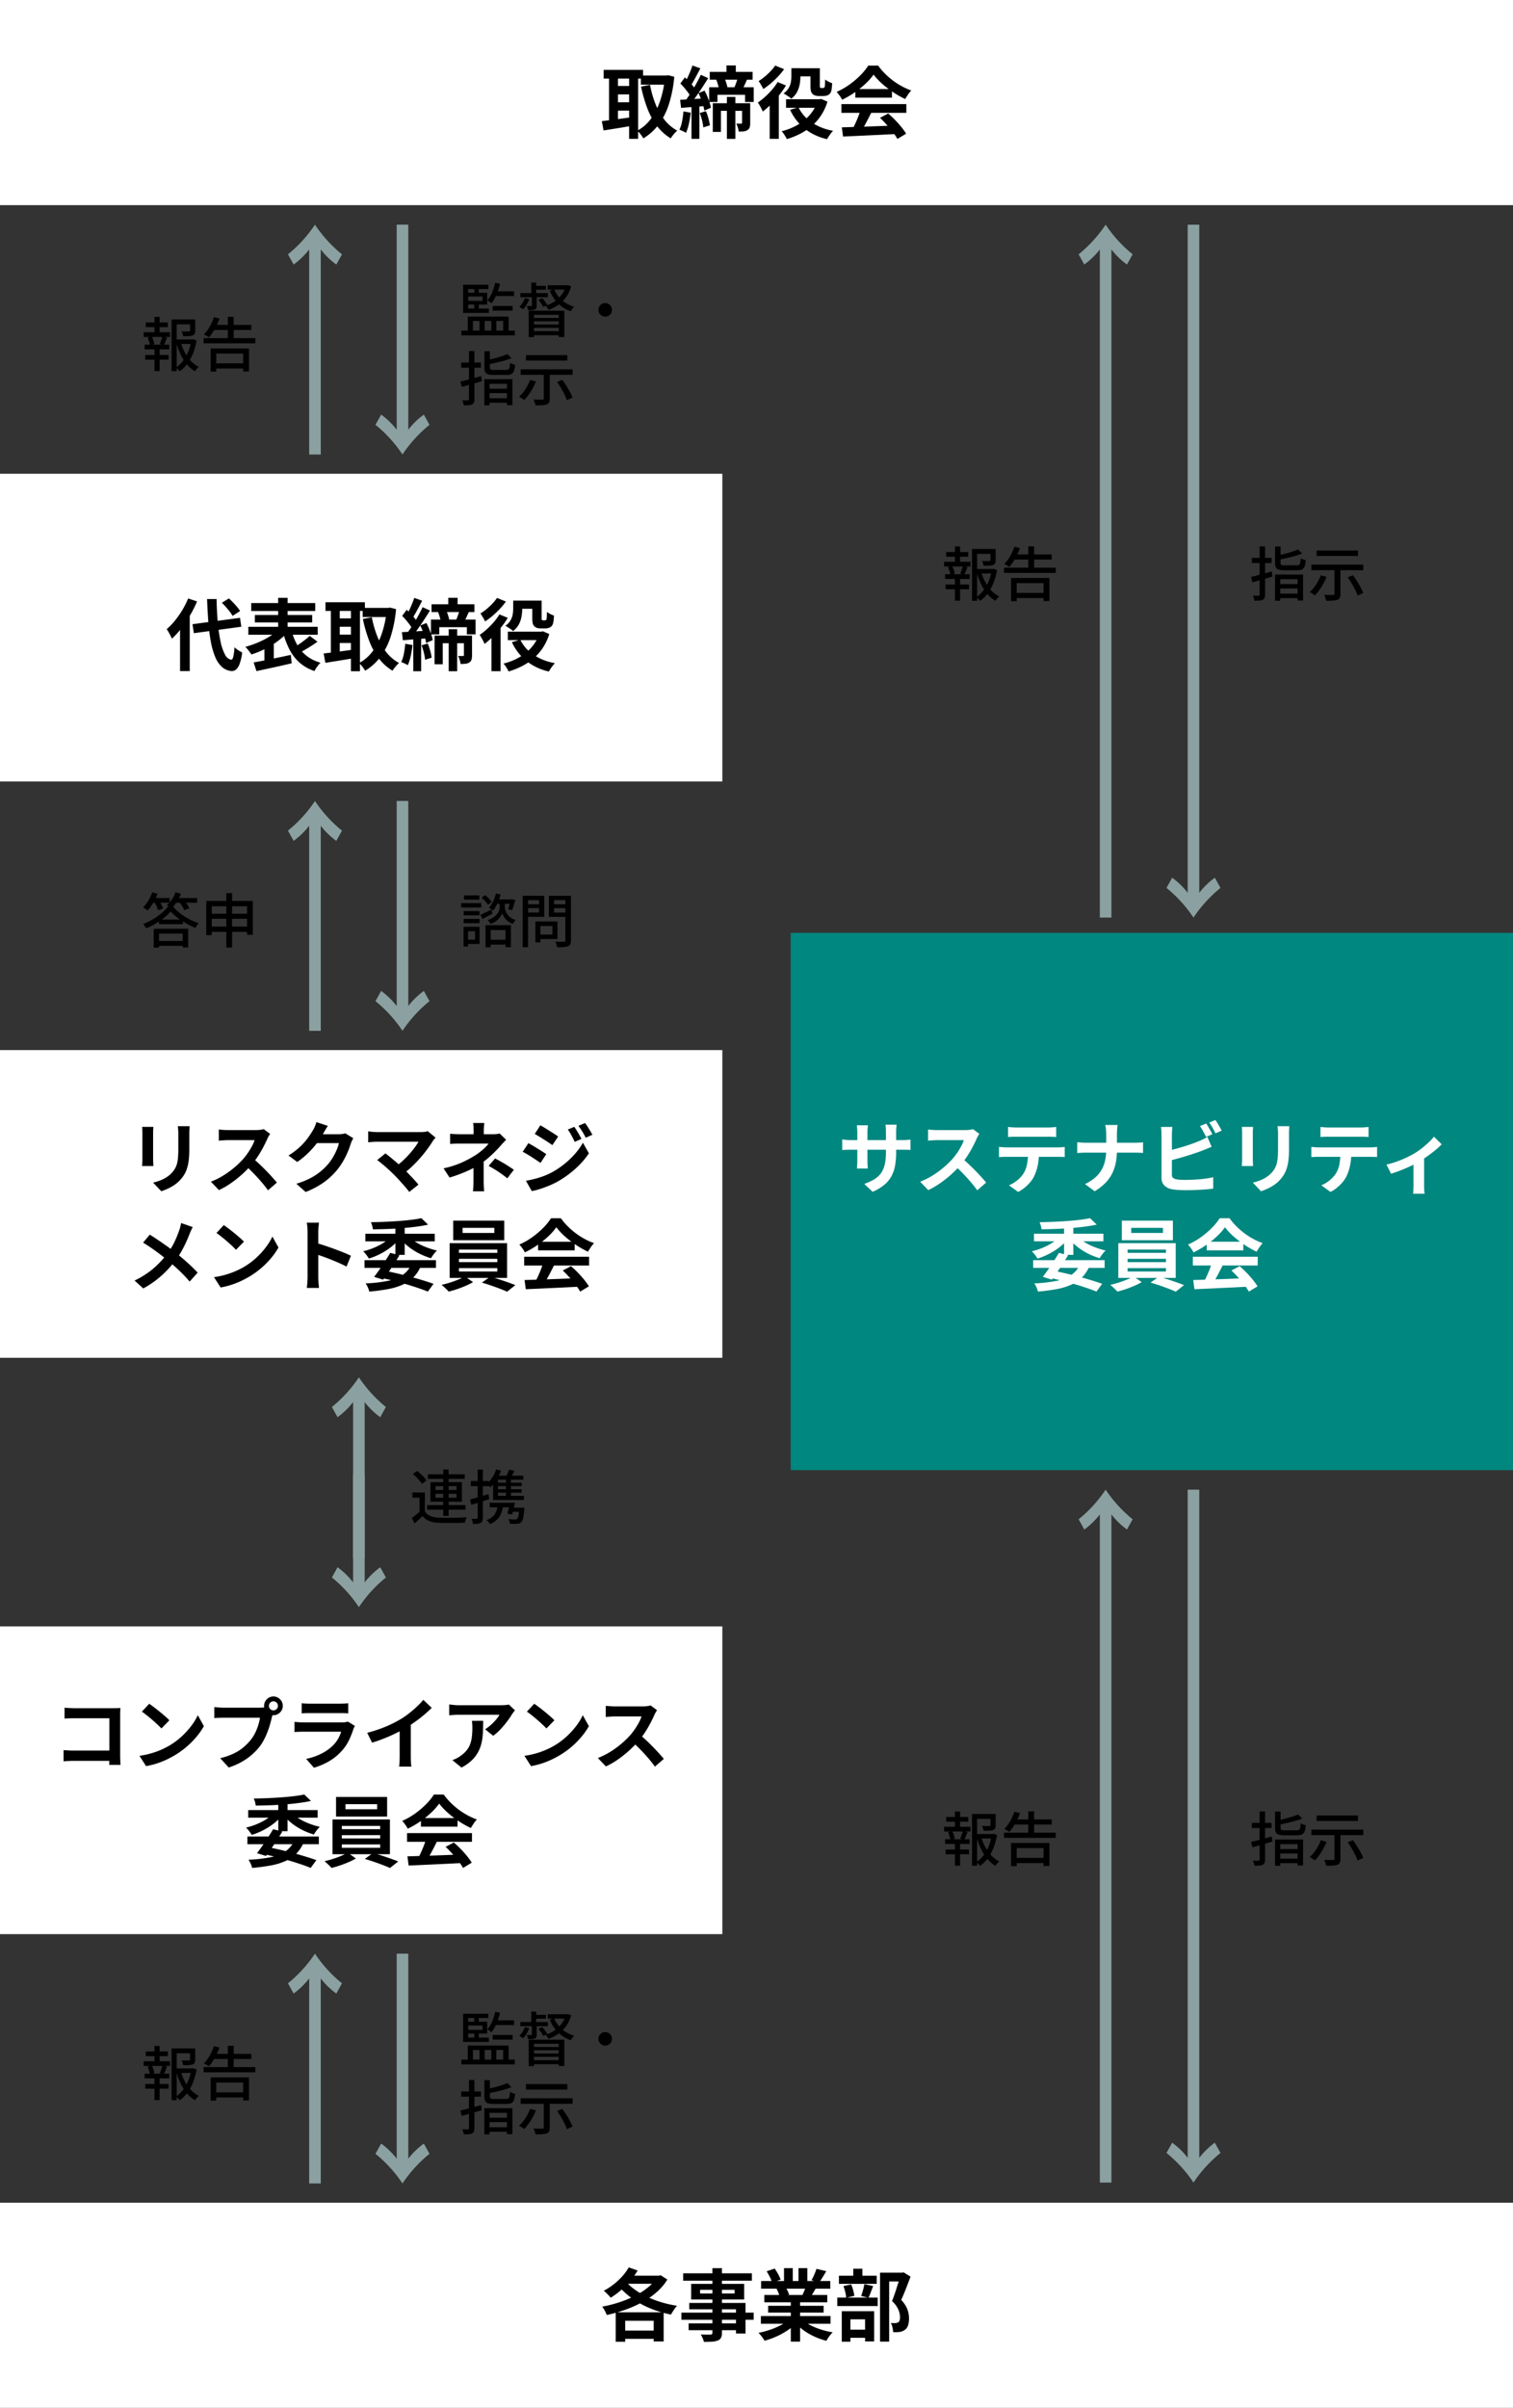
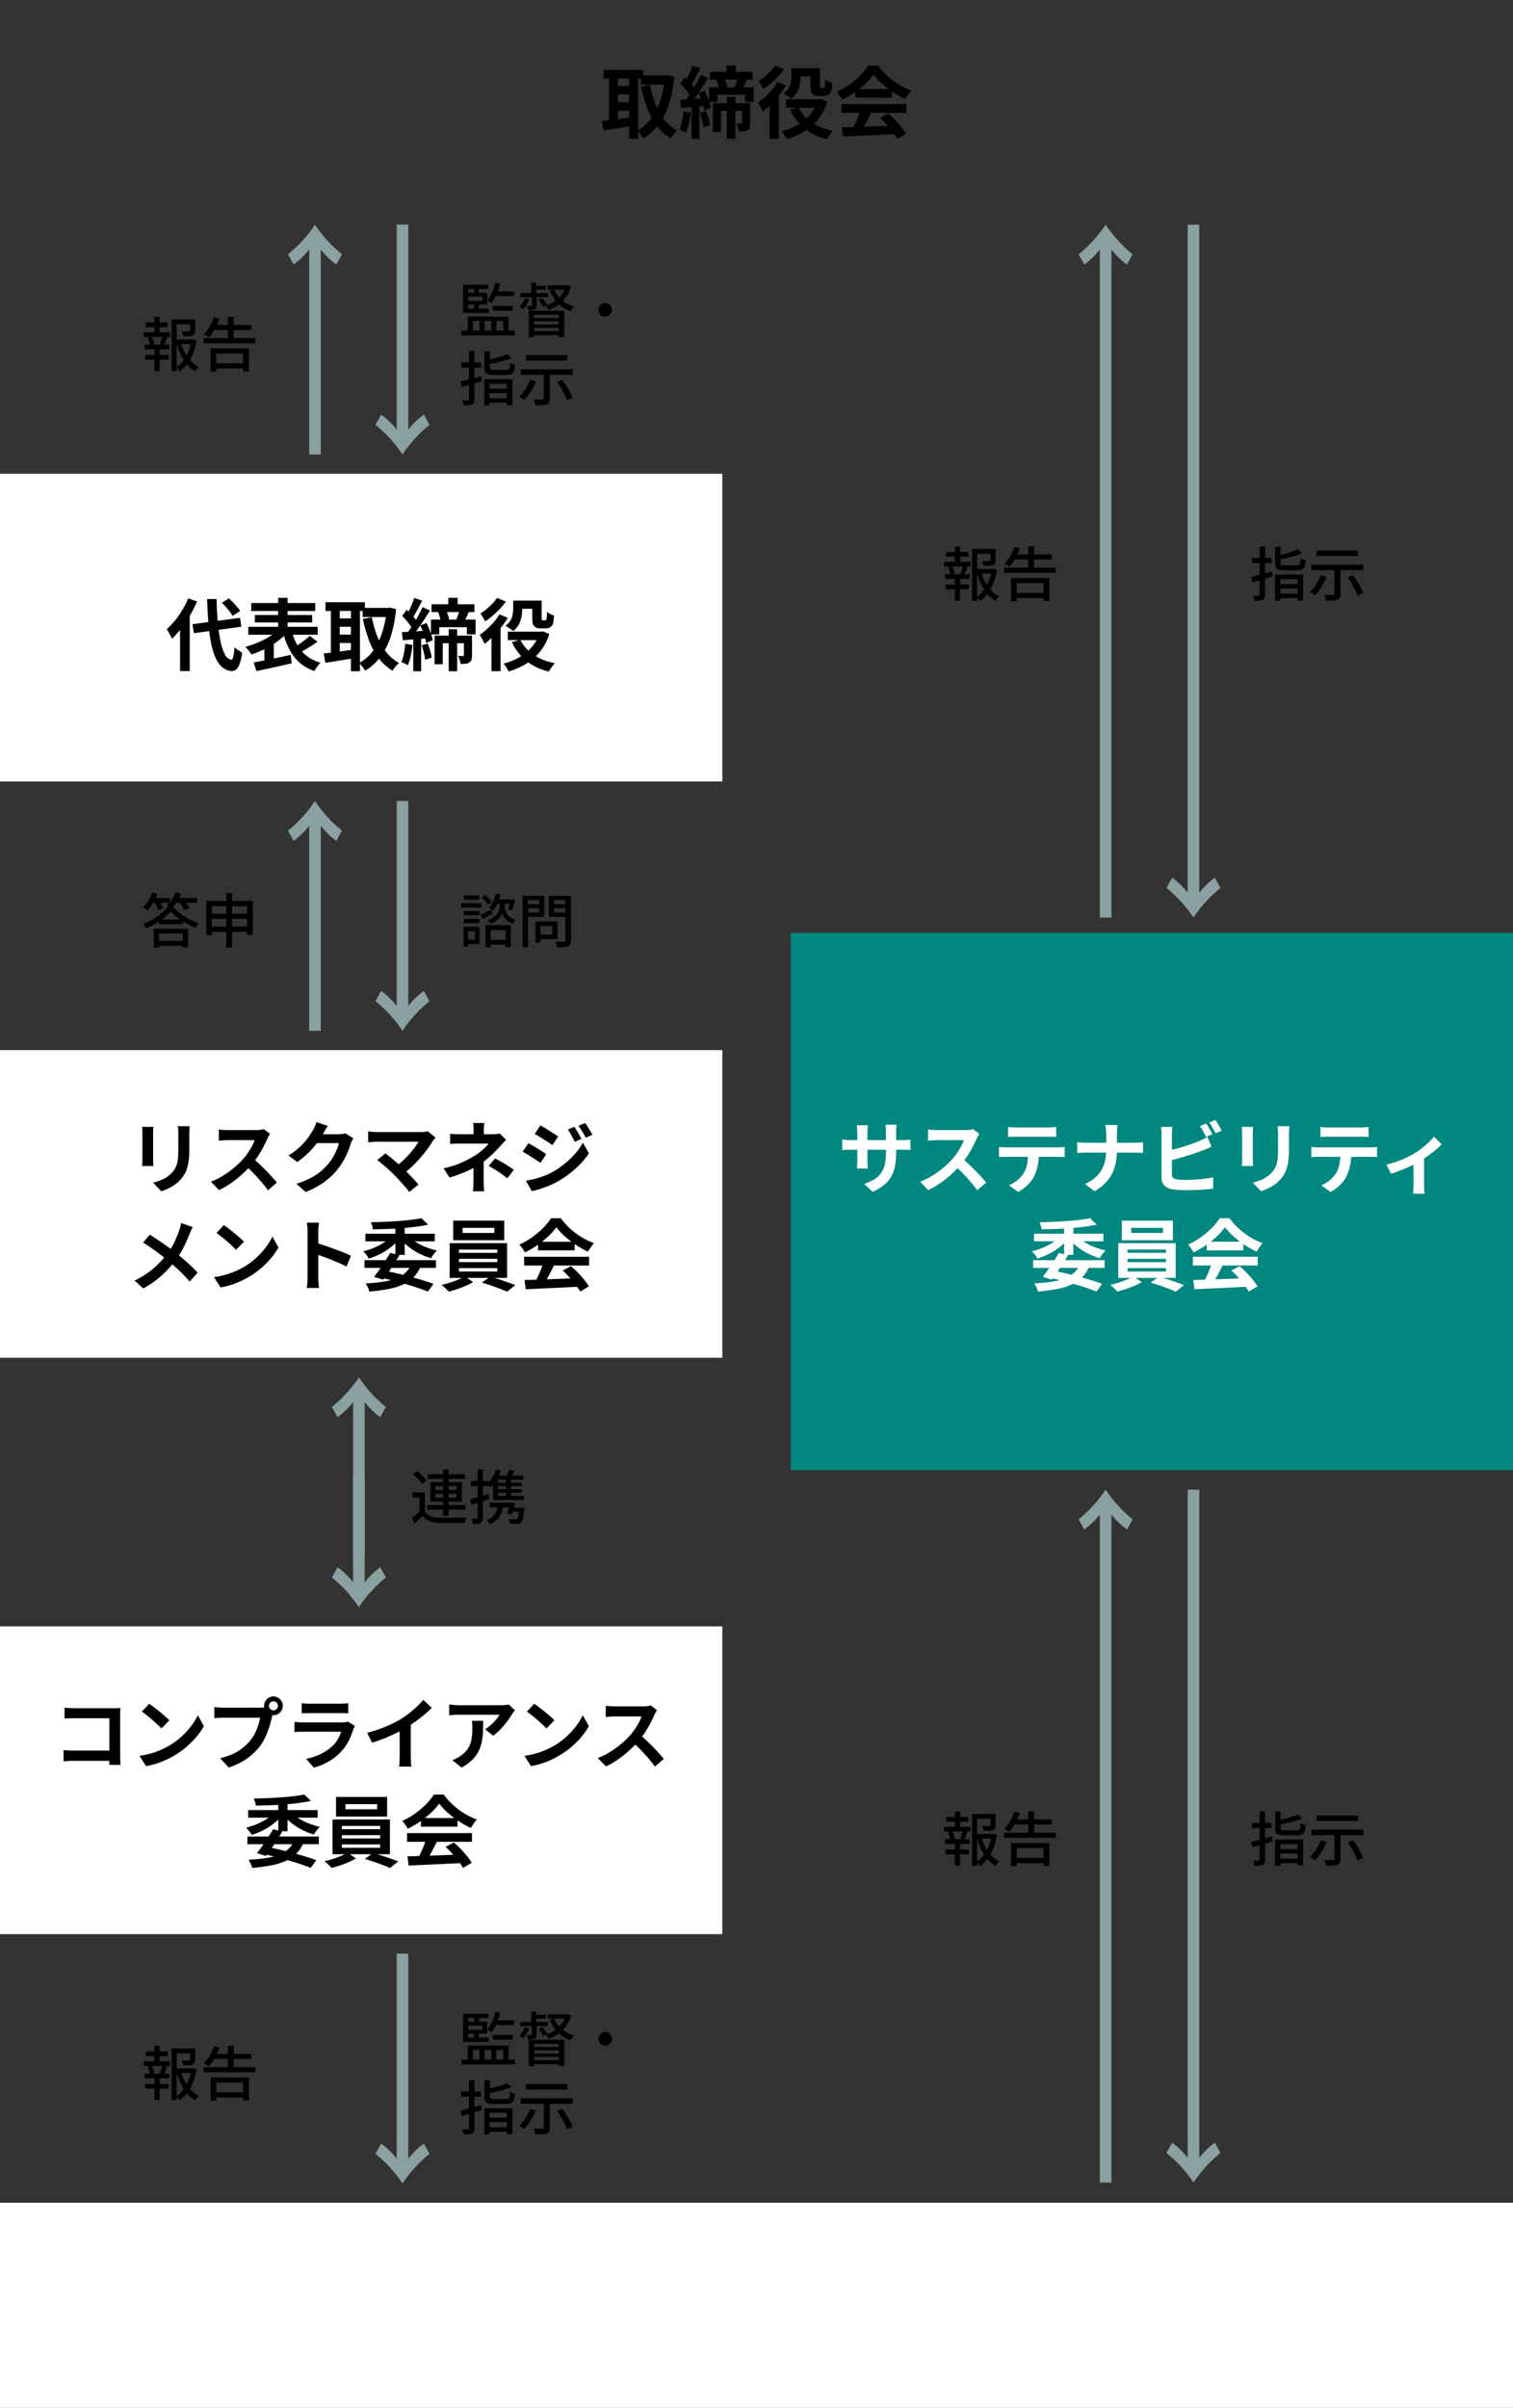
<svg xmlns="http://www.w3.org/2000/svg" width="310" height="493" viewBox="0 0 310 493">
  <rect x="0" y="0" width="310" height="493" fill="#333333" stroke="none" />
  <g id="グループ_2601" data-name="グループ 2601" transform="translate(19481 2562)">
    <g id="sus_graph1_sp" transform="translate(-20986 -6101)">
-       <path id="パス_14685" data-name="パス 14685" d="M0,0H310V42H0Z" transform="translate(1505 3539)" fill="#fff" />
      <path id="パス_14686" data-name="パス 14686" d="M0,0H310V42H0Z" transform="translate(1505 3990)" fill="#fff" />
      <path id="パス_14687" data-name="パス 14687" d="M0,0H148V63H0Z" transform="translate(1505 3636)" fill="#fff" />
      <path id="パス_14688" data-name="パス 14688" d="M0,0H148V63H0Z" transform="translate(1505 3754)" fill="#fff" />
      <path id="パス_14689" data-name="パス 14689" d="M0,0H148V63H0Z" transform="translate(1505 3872)" fill="#fff" />
      <path id="パス_14690" data-name="パス 14690" d="M0,0H148V110H0Z" transform="translate(1667 3730)" fill="#00877f" />
      <path id="パス_14691" data-name="パス 14691" d="M-23.69-11.54h5.457v1.874H-23.69Zm-7.624-1.152h8.076v1.778h-8.076Zm2.106,3.3h3.849v1.716h-3.849Zm0,3.328h3.849v1.712h-3.849Zm10.446-5.476h.333l.333-.057,1.249.312a25.866,25.866,0,0,1-1.116,5.67,14.2,14.2,0,0,1-2.1,4.131,11.119,11.119,0,0,1-3.115,2.813,7.961,7.961,0,0,0-.576-.836,4.662,4.662,0,0,0-.68-.733,8.323,8.323,0,0,0,2.768-2.39,13.186,13.186,0,0,0,1.911-3.7,20.87,20.87,0,0,0,.993-4.791Zm-3.052,1.917a21.28,21.28,0,0,0,1.111,3.9A12.812,12.812,0,0,0-18.88-2.5,8.522,8.522,0,0,0-16.243-.256,4.672,4.672,0,0,0-16.712.2q-.259.284-.484.581a5.759,5.759,0,0,0-.372.548,10.108,10.108,0,0,1-2.854-2.574,14.454,14.454,0,0,1-1.947-3.583,29.651,29.651,0,0,1-1.282-4.436Zm-8.4-2.341h1.828V-1.5h-1.828Zm4.115,0h1.849V1.431H-26.1ZM-31.69-2.206q.8-.087,1.811-.214t2.155-.284l2.265-.312.1,1.75Q-26.916-1-28.5-.744l-2.839.454ZM-6.153-13.6h1.912v2.278H-6.153Zm.087,6.436h1.737v8.6H-6.065Zm2.247-3.977,1.919.32q-.269.64-.539,1.226t-.508,1.01l-1.664-.329q.142-.314.292-.708t.286-.791q.133-.394.215-.724Zm-4.419.467,1.655-.369a9.451,9.451,0,0,1,.4,1.053,7.259,7.259,0,0,1,.255,1l-1.737.447A6.6,6.6,0,0,0-7.876-9.58a9.759,9.759,0,0,0-.362-1.091ZM-9.58-12.285H-.8v1.6H-9.58ZM-9.7-9.137H-.568v3.02H-2.342v-1.47H-8v1.47H-9.7Zm.746,3.278h6.745v1.553H-7.285V.007H-8.959Zm6.006,0H-1.29v4.027a3.244,3.244,0,0,1-.108.9.963.963,0,0,1-.453.57A1.753,1.753,0,0,1-2.624-.1a9.718,9.718,0,0,1-1.022.05,3.787,3.787,0,0,0-.178-.842,5.825,5.825,0,0,0-.314-.8q.323.016.6.016h.4A.167.167,0,0,0-3-1.724a.167.167,0,0,0,.048-.138Zm-10.176-7.724,1.621.574q-.319.622-.665,1.273t-.675,1.243q-.328.592-.632,1.052l-1.254-.517q.288-.485.587-1.116t.573-1.3q.269-.659.44-1.209Zm1.717,1.9L-9.9-11q-.559.905-1.207,1.894t-1.3,1.9q-.648.911-1.236,1.6L-14.719-6.2q.432-.54.887-1.22t.9-1.42q.443-.739.835-1.475t.686-1.371ZM-15.6-9.9l.932-1.255q.411.375.84.829t.786.9a4.967,4.967,0,0,1,.544.818l-1.007,1.431a4.9,4.9,0,0,0-.519-.875q-.345-.478-.762-.965T-15.6-9.9Zm3.709,1.967,1.255-.506a12.991,12.991,0,0,1,.558,1.185q.263.636.462,1.238a6.535,6.535,0,0,1,.27,1.084l-1.35.579a7.081,7.081,0,0,0-.239-1.087q-.18-.618-.429-1.274t-.53-1.222Zm-3.758,1.364q1.026-.044,2.415-.133t2.829-.178l.022,1.575q-1.33.105-2.665.206t-2.406.187Zm4.019,2.71,1.268-.387A12.642,12.642,0,0,1-9.85-2.753a10.094,10.094,0,0,1,.3,1.41l-1.35.428a9.532,9.532,0,0,0-.253-1.432,11.3,11.3,0,0,0-.48-1.515Zm-3.333-.326,1.478.255a19.392,19.392,0,0,1-.365,2.254A10.1,10.1,0,0,1-14.441.2a2.518,2.518,0,0,0-.394-.228q-.25-.121-.507-.238t-.445-.182a6.907,6.907,0,0,0,.541-1.722,20.094,20.094,0,0,0,.28-2.018Zm1.643-1.527h1.612V1.432H-13.32Zm21.353-7.32h4.151v1.675H8.033ZM6.054-6.677H13.2V-4.94H6.054Zm5-6.355h1.924v3.488a1.12,1.12,0,0,0,.057.492.33.33,0,0,0,.1.052.335.335,0,0,0,.12.021h.356A.609.609,0,0,0,13.738-9a.715.715,0,0,0,.112-.032.382.382,0,0,0,.09-.114A.633.633,0,0,0,14-9.388a3.7,3.7,0,0,0,.042-.525q.01-.353.026-.813a3.262,3.262,0,0,0,.665.43,5.887,5.887,0,0,0,.771.336q-.025.5-.082,1a3.049,3.049,0,0,1-.155.741,1.263,1.263,0,0,1-.618.687,1.6,1.6,0,0,1-.464.147,2.912,2.912,0,0,1-.5.049h-.973a2.3,2.3,0,0,1-.658-.1,1.273,1.273,0,0,1-.553-.318,1.255,1.255,0,0,1-.339-.572,4.477,4.477,0,0,1-.1-1.149Zm1.474,6.355H12.9l.349-.069,1.294.563a11.087,11.087,0,0,1-1.317,2.816,10.414,10.414,0,0,1-1.9,2.16A12.155,12.155,0,0,1,8.966.382a16.259,16.259,0,0,1-2.75,1.1A7.708,7.708,0,0,0,5.737.639a5.727,5.727,0,0,0-.574-.771,12.809,12.809,0,0,0,2.46-.879A10.9,10.9,0,0,0,9.764-2.354a8.782,8.782,0,0,0,1.683-1.794,7.9,7.9,0,0,0,1.085-2.217ZM8.6-5.035a7.785,7.785,0,0,0,2.682,3.08A11.342,11.342,0,0,0,15.7-.223a3.771,3.771,0,0,0-.446.509Q15.02.6,14.809.912a5.972,5.972,0,0,0-.345.579A11.353,11.353,0,0,1,9.835-.683,10.893,10.893,0,0,1,6.884-4.516Zm-1.45-8H9v1.7a9.145,9.145,0,0,1-.145,1.572,5.521,5.521,0,0,1-.545,1.6A4.1,4.1,0,0,1,7.121-6.792a3.116,3.116,0,0,0-.456-.373q-.3-.209-.605-.4a5.155,5.155,0,0,0-.528-.3A3.574,3.574,0,0,0,6.6-8.985a3.681,3.681,0,0,0,.448-1.223,7.086,7.086,0,0,0,.1-1.163ZM4.331-10.2l1.708.7A17.921,17.921,0,0,1,4.661-7.54,23.2,23.2,0,0,1,3.007-5.684,17.333,17.333,0,0,1,1.294-4.161a5.909,5.909,0,0,0-.266-.561Q.843-5.073.64-5.432A4.494,4.494,0,0,0,.273-6a14.457,14.457,0,0,0,1.49-1.186A16.324,16.324,0,0,0,3.182-8.635,11.635,11.635,0,0,0,4.331-10.2Zm-.5-3.377,1.824.738a14.479,14.479,0,0,1-1.237,1.5A18.536,18.536,0,0,1,2.936-9.927,14,14,0,0,1,1.39-8.772,4.868,4.868,0,0,0,1.12-9.3Q.946-9.6.763-9.9a5.688,5.688,0,0,0-.33-.5,10.7,10.7,0,0,0,1.289-.929,13.772,13.772,0,0,0,1.2-1.128,7.968,7.968,0,0,0,.907-1.123ZM2.7-6.48,4.477-8.258l.088.041V1.429H2.7ZM17.482-.927l3.309-.1q1.875-.058,3.947-.138t4.091-.163L28.764.428q-1.955.109-3.956.2L20.993.809q-1.814.085-3.26.145ZM17.4-5.685H30.7v1.79H17.4Zm2.849-3.081h7.5V-7h-7.5Zm1.063,4.251,2.193.6q-.368.746-.775,1.524t-.8,1.479q-.394.7-.751,1.249L19.5-.225q.332-.6.679-1.34t.648-1.518q.3-.774.487-1.432ZM25.3-2.871l1.688-.885q.718.615,1.422,1.339T29.7-.965A12.249,12.249,0,0,1,30.654.37L28.872,1.449A11.091,11.091,0,0,0,27.956.082q-.582-.76-1.276-1.538T25.3-2.871Zm-1.308-8.856a12.558,12.558,0,0,1-1.649,1.861,18.863,18.863,0,0,1-2.238,1.8,18.745,18.745,0,0,1-2.562,1.487,3.689,3.689,0,0,0-.3-.534q-.2-.3-.414-.577a5.946,5.946,0,0,0-.418-.493A14.579,14.579,0,0,0,19.05-9.688a17.139,17.139,0,0,0,2.26-1.92,11.774,11.774,0,0,0,1.591-1.96h2.021a13.638,13.638,0,0,0,1.421,1.662A14.97,14.97,0,0,0,28-10.474a15.045,15.045,0,0,0,1.815,1.156,13.888,13.888,0,0,0,1.893.847,5.794,5.794,0,0,0-.666.841q-.315.477-.578.907A19.163,19.163,0,0,1,28.026-8.1a20.23,20.23,0,0,1-2.289-1.757,12.816,12.816,0,0,1-1.749-1.87Z" transform="translate(1660 3566)" />
-       <path id="パス_14692" data-name="パス 14692" d="M-27.863-.827h8.039V.86h-8.039Zm1.686-12.936,1.824.634a15.022,15.022,0,0,1-1.559,2.167,17.6,17.6,0,0,1-1.912,1.908,16.124,16.124,0,0,1-2.052,1.5,4.612,4.612,0,0,0-.4-.466q-.259-.268-.533-.538a4.55,4.55,0,0,0-.487-.427,12.765,12.765,0,0,0,1.99-1.276A13.794,13.794,0,0,0-27.538-11.9a10.6,10.6,0,0,0,1.361-1.863Zm5.822,1.7h.4l.32-.094,1.374.885a11.416,11.416,0,0,1-2.252,2.626,16.635,16.635,0,0,1-3.01,2.066A23.709,23.709,0,0,1-27.01-5.052,33.024,33.024,0,0,1-30.68-4.01a5.675,5.675,0,0,0-.249-.578q-.159-.323-.338-.628a3.824,3.824,0,0,0-.352-.511,26.431,26.431,0,0,0,2.73-.649,24.321,24.321,0,0,0,2.655-.948,19.039,19.039,0,0,0,2.418-1.231,12.935,12.935,0,0,0,2.017-1.49,7.872,7.872,0,0,0,1.442-1.718Zm-6.65.909a10.207,10.207,0,0,0,1.893,1.806,15.539,15.539,0,0,0,2.518,1.517A20.622,20.622,0,0,0-19.6-6.66a23.932,23.932,0,0,0,3.329.757,4.572,4.572,0,0,0-.449.538q-.239.328-.449.662t-.345.6a23.829,23.829,0,0,1-3.355-.923A19.7,19.7,0,0,1-23.89-6.4,16.828,16.828,0,0,1-26.5-8.2a14.212,14.212,0,0,1-2.115-2.2Zm-1.842,6.576h9.826V1.4H-21.07V-2.832H-26.9V1.457h-1.949Zm2.609-7.485h6.318v1.653h-7.467Zm17.2-1.537h1.952V-.4A2.232,2.232,0,0,1-7.278.657a1.311,1.311,0,0,1-.657.552,4.019,4.019,0,0,1-1.141.224q-.678.047-1.708.047a3.931,3.931,0,0,0-.255-.772,5.387,5.387,0,0,0-.378-.738q.389.016.793.022t.73,0h.46A.527.527,0,0,0-9.123-.1a.393.393,0,0,0,.086-.3Zm-5.991,1.046H-.945v1.512H-15.028Zm3.474,3.378v.759H-4.49v-.759Zm-1.837-1.213H-2.527V-7.2H-13.391Zm-.391,3.9h11.53V-.232H-4.2V-5.181h-9.579ZM-15.393-4.5H-.577v1.46H-15.393Zm1.485,2.2h10.75V-.909h-10.75ZM.9-3.8H15.17v1.575H.9Zm.043-7.176H15.119V-9.4H.942ZM1.6-8.115H14.5v1.5H1.594ZM2.386-5.9H13.759v1.388H2.385ZM7.029-7.358h1.9V1.436h-1.9Zm-1.39-6.25H7.43v3.378H5.639Zm2.967,0h1.816v3.266H8.606ZM6.675-3.1l1.514.686A9.947,9.947,0,0,1,6.37-.878,15.368,15.368,0,0,1,4.1.376a15.945,15.945,0,0,1-2.452.87A5.176,5.176,0,0,0,1.3.707Q1.085.41.854.124A4.59,4.59,0,0,0,.41-.359a18.852,18.852,0,0,0,2.4-.648,14.847,14.847,0,0,0,2.2-.948A7.989,7.989,0,0,0,6.675-3.1Zm2.637-.041a7.3,7.3,0,0,0,1.181.892,10.657,10.657,0,0,0,1.516.769,15.448,15.448,0,0,0,1.744.6,16.726,16.726,0,0,0,1.857.41q-.21.21-.461.513a7.472,7.472,0,0,0-.47.631q-.218.328-.363.592A15.376,15.376,0,0,1,12.443.647a13.439,13.439,0,0,1-1.756-.856A12.4,12.4,0,0,1,9.12-1.286,9.153,9.153,0,0,1,7.83-2.55ZM12.288-13.47l2.008.479q-.383.653-.766,1.269t-.7,1.054l-1.561-.476q.193-.327.384-.733t.358-.828q.166-.425.277-.768Zm-2.114,3.428,2.033.472q-.331.571-.635,1.086t-.555.891L9.389-8.052q.21-.441.434-1a10.1,10.1,0,0,0,.351-.993ZM2.082-12.967l1.648-.559a12.567,12.567,0,0,1,.706,1.152,7.481,7.481,0,0,1,.514,1.116l-1.739.629a6.266,6.266,0,0,0-.46-1.13Q2.421-12.416,2.082-12.967ZM4.114-9.383l1.864-.294a7.409,7.409,0,0,1,.414.761,4.643,4.643,0,0,1,.289.742L4.73-7.839a6.057,6.057,0,0,0-.25-.75A7.129,7.129,0,0,0,4.114-9.383Zm21.2-3.3h4.669v1.8h-2.8V1.436H25.314Zm-8.424.625h7.739v1.665h-7.74Zm-.343,4.471h8.285V-5.85H16.547Zm3.282-5.9h1.865v2.468H19.829ZM17.812-9.944l1.58-.333a7.993,7.993,0,0,1,.416,1.192,9.106,9.106,0,0,1,.242,1.146l-1.674.39a6.636,6.636,0,0,0-.188-1.162,10.056,10.056,0,0,0-.376-1.233Zm4.293-.393,1.8.384q-.256.661-.5,1.308t-.462,1.1l-1.5-.372q.13-.337.257-.761t.238-.865Q22.04-9.98,22.1-10.337ZM18.121-1.015h4.948V.65H18.121Zm-.654-3.773h6.642V1.39H22.247V-3.126H19.241V1.448H17.467Zm12.014-7.891h.371l.3-.069,1.409.877q-.432,1.166-.935,2.453T29.649-7.1a6.053,6.053,0,0,1,1.014,1.374,4.99,4.99,0,0,1,.463,1.259,5.6,5.6,0,0,1,.122,1.128,4.468,4.468,0,0,1-.21,1.481,1.8,1.8,0,0,1-.669.908,2.447,2.447,0,0,1-1.1.413,5.888,5.888,0,0,1-.6.036H28a5.624,5.624,0,0,0-.133-.941,3.25,3.25,0,0,0-.347-.941q.273.023.5.031a3.445,3.445,0,0,0,.413-.008,1.689,1.689,0,0,0,.315-.043,1,1,0,0,0,.273-.107.7.7,0,0,0,.3-.4,2.258,2.258,0,0,0,.087-.683,4.256,4.256,0,0,0-.334-1.5,5.2,5.2,0,0,0-1.3-1.774Q28-7.448,28.25-8.16t.476-1.44q.238-.726.432-1.361l.322-1.05Z" transform="translate(1660 4017)" />
      <path id="パス_14693" data-name="パス 14693" d="M-34.56-8.2l9.734-1.3.267,1.821-9.725,1.321Zm6.018-4.385,1.44-.892q.419.371.864.835t.829.92a6.135,6.135,0,0,1,.6.833l-1.543.987a5.626,5.626,0,0,0-.56-.845q-.365-.468-.789-.955a12.043,12.043,0,0,0-.841-.878Zm-6.913-.883,1.833.6a23.845,23.845,0,0,1-1.421,2.824A25.276,25.276,0,0,1-36.82-7.393,17.278,17.278,0,0,1-38.778-5.23q-.094-.235-.283-.607t-.4-.743a6.2,6.2,0,0,0-.387-.6,13.585,13.585,0,0,0,1.687-1.746,18.7,18.7,0,0,0,1.52-2.174,16.6,16.6,0,0,0,1.186-2.362Zm-1.656,4.6,1.962-1.962.025.028V1.4H-37.11Zm5.541-4.482h1.949q.041,2.57.242,4.782a33.028,33.028,0,0,0,.563,3.9,9.812,9.812,0,0,0,.905,2.661A1.852,1.852,0,0,0-26.644-.924q.279.016.439-.61a11.574,11.574,0,0,0,.246-1.948,3.873,3.873,0,0,0,.492.415,6.711,6.711,0,0,0,.608.4q.308.179.478.272a9.884,9.884,0,0,1-.547,2.384,2.6,2.6,0,0,1-.761,1.133,1.313,1.313,0,0,1-.867.273A3.37,3.37,0,0,1-28.511.567a5.536,5.536,0,0,1-1.37-2,14.9,14.9,0,0,1-.9-3.061A37.2,37.2,0,0,1-31.3-8.5q-.179-2.229-.27-4.842Zm9.045.818H-9.413V-10.9H-22.525Zm.745,2.447h11.744V-8.56H-21.78Zm-1.337,2.418h14.21V-6.04h-14.21Zm6.109-5.931h1.94v7.3h-1.94ZM-17-7.069l1.661.8a12.8,12.8,0,0,1-1.473,1.326,16.406,16.406,0,0,1-1.769,1.193,19.91,19.91,0,0,1-1.938,1,17.719,17.719,0,0,1-1.976.749,5.042,5.042,0,0,0-.352-.52q-.22-.29-.451-.568a6.424,6.424,0,0,0-.432-.476,18.43,18.43,0,0,0,1.917-.619,19.316,19.316,0,0,0,1.872-.83A14.8,14.8,0,0,0-18.281-6,8.178,8.178,0,0,0-17-7.069Zm2.767.3a11.587,11.587,0,0,0,1.173,2.88,7.558,7.558,0,0,0,1.918,2.2A8.206,8.206,0,0,0-8.33-.317a4.6,4.6,0,0,0-.449.5q-.239.3-.451.624a6.371,6.371,0,0,0-.347.585A8.878,8.878,0,0,1-12.6-.314,9.182,9.182,0,0,1-14.646-2.94a16.838,16.838,0,0,1-1.337-3.49Zm3.689.959,1.593,1.2q-.6.43-1.262.853t-1.3.793q-.638.37-1.2.651l-1.208-1.028q.542-.318,1.157-.734t1.2-.872a12.465,12.465,0,0,0,1.024-.86ZM-22.028-.369q.976-.174,2.229-.423t2.64-.539q1.388-.29,2.748-.587l.176,1.726Q-15.486.1-16.772.39t-2.48.543q-1.2.255-2.2.477Zm2.2-3.252,1.263-1.263.661.178V-.112h-1.924ZM.31-11.54H5.767v1.874H.31Zm-7.624-1.152H.762v1.778H-7.314Zm2.106,3.3h3.849v1.716H-5.208Zm0,3.328h3.849v1.712H-5.208ZM5.238-11.54h.333L5.9-11.6l1.249.312a25.866,25.866,0,0,1-1.116,5.67,14.2,14.2,0,0,1-2.1,4.131A11.119,11.119,0,0,1,.821,1.329,7.961,7.961,0,0,0,.245.493,4.662,4.662,0,0,0-.435-.24,8.323,8.323,0,0,0,2.333-2.63a13.186,13.186,0,0,0,1.911-3.7,20.87,20.87,0,0,0,.993-4.791ZM2.186-9.623A21.28,21.28,0,0,0,3.3-5.727,12.812,12.812,0,0,0,5.12-2.5,8.522,8.522,0,0,0,7.757-.256,4.672,4.672,0,0,0,7.288.2Q7.028.485,6.8.781a5.759,5.759,0,0,0-.372.548,10.108,10.108,0,0,1-2.85-2.574A14.454,14.454,0,0,1,1.631-4.828,29.65,29.65,0,0,1,.349-9.264Zm-8.4-2.341h1.828V-1.5H-6.213Zm4.115,0h1.85v13.4H-2.1Zm-5.59,9.758q.8-.087,1.811-.214t2.155-.28l2.266-.312.1,1.75Q-2.911-1-4.493-.745L-7.332-.29ZM17.847-13.6h1.912v2.278H17.847Zm.087,6.436h1.737v8.6H17.935Zm2.247-3.977,1.919.32q-.269.64-.539,1.226t-.508,1.01l-1.664-.329q.142-.314.292-.708t.286-.791q.133-.394.214-.724Zm-4.419.467,1.655-.369a9.452,9.452,0,0,1,.4,1.053,7.258,7.258,0,0,1,.255,1l-1.737.447a6.6,6.6,0,0,0-.211-1.037,9.759,9.759,0,0,0-.362-1.091ZM14.42-12.285H23.2v1.6H14.42ZM14.3-9.137h9.137v3.02H21.658v-1.47H16v1.47H14.3Zm.746,3.278h6.745v1.553H16.715V.007H15.041Zm6.006,0h1.662v4.027a3.244,3.244,0,0,1-.108.9.963.963,0,0,1-.453.57A1.753,1.753,0,0,1,21.38-.1a9.718,9.718,0,0,1-1.021.047A3.787,3.787,0,0,0,20.181-.9a5.825,5.825,0,0,0-.314-.8q.323.016.6.016h.4a.167.167,0,0,0,.138-.048.167.167,0,0,0,.048-.138ZM10.871-13.583l1.621.574q-.319.622-.665,1.273t-.675,1.243q-.328.592-.632,1.052L9.267-9.958q.288-.485.587-1.116t.573-1.3Q10.7-13.033,10.871-13.583Zm1.717,1.9L14.1-11q-.559.905-1.207,1.894t-1.3,1.9q-.648.911-1.236,1.6L9.281-6.2q.432-.54.887-1.22t.9-1.42q.443-.739.835-1.475t.686-1.371ZM8.4-9.9l.932-1.255q.411.375.84.829t.786.9a4.967,4.967,0,0,1,.544.818L10.493-7.177a4.9,4.9,0,0,0-.519-.875q-.345-.478-.762-.965T8.4-9.9Zm3.709,1.967,1.255-.506a12.992,12.992,0,0,1,.558,1.185q.263.636.462,1.238a6.535,6.535,0,0,1,.27,1.084l-1.35.579a7.081,7.081,0,0,0-.239-1.087q-.18-.618-.429-1.274t-.53-1.222ZM8.348-6.572q1.026-.044,2.415-.133t2.829-.178l.022,1.575q-1.33.105-2.665.206t-2.406.187Zm4.019,2.71,1.268-.387a12.642,12.642,0,0,1,.512,1.493,10.094,10.094,0,0,1,.3,1.41L13.1-.918a9.532,9.532,0,0,0-.253-1.432,11.3,11.3,0,0,0-.48-1.512ZM9.034-4.188l1.478.255a19.391,19.391,0,0,1-.365,2.254A10.1,10.1,0,0,1,9.559.2a2.518,2.518,0,0,0-.394-.228q-.25-.121-.507-.238T8.212-.449a6.907,6.907,0,0,0,.541-1.722,20.093,20.093,0,0,0,.281-2.017Zm1.643-1.527h1.612V1.432H10.677Zm21.356-7.318h4.151v1.675H32.033ZM30.054-6.677H37.2V-4.94H30.054Zm5-6.355h1.924v3.488a1.12,1.12,0,0,0,.057.492.33.33,0,0,0,.1.052.335.335,0,0,0,.12.021h.356A.609.609,0,0,0,37.738-9a.715.715,0,0,0,.112-.032.382.382,0,0,0,.09-.114A.633.633,0,0,0,38-9.388a3.7,3.7,0,0,0,.042-.525q.01-.353.026-.813a3.262,3.262,0,0,0,.665.43,5.887,5.887,0,0,0,.771.336q-.025.5-.082,1a3.049,3.049,0,0,1-.155.741,1.263,1.263,0,0,1-.618.687,1.6,1.6,0,0,1-.464.147,2.912,2.912,0,0,1-.5.049h-.973a2.3,2.3,0,0,1-.658-.1,1.273,1.273,0,0,1-.553-.318,1.255,1.255,0,0,1-.339-.572,4.477,4.477,0,0,1-.1-1.149Zm1.474,6.355H36.9l.349-.069,1.293.563a11.087,11.087,0,0,1-1.317,2.816,10.414,10.414,0,0,1-1.9,2.16A12.155,12.155,0,0,1,32.966.382a16.259,16.259,0,0,1-2.75,1.1,7.708,7.708,0,0,0-.479-.846,5.727,5.727,0,0,0-.574-.771,12.81,12.81,0,0,0,2.46-.879,10.9,10.9,0,0,0,2.141-1.343,8.782,8.782,0,0,0,1.683-1.794,7.9,7.9,0,0,0,1.085-2.217ZM32.6-5.035a7.785,7.785,0,0,0,2.682,3.08A11.342,11.342,0,0,0,39.7-.223a3.771,3.771,0,0,0-.446.509Q39.02.6,38.81.912a5.973,5.973,0,0,0-.346.579A11.353,11.353,0,0,1,33.835-.683a10.893,10.893,0,0,1-2.952-3.833Zm-1.45-8H33v1.7a9.145,9.145,0,0,1-.145,1.572,5.521,5.521,0,0,1-.545,1.6,4.1,4.1,0,0,1-1.186,1.369,3.116,3.116,0,0,0-.456-.373q-.3-.209-.6-.4a5.155,5.155,0,0,0-.528-.3A3.574,3.574,0,0,0,30.6-8.985a3.681,3.681,0,0,0,.448-1.223,7.086,7.086,0,0,0,.1-1.163ZM28.33-10.2l1.708.7a17.921,17.921,0,0,1-1.377,1.96,23.205,23.205,0,0,1-1.654,1.856,17.333,17.333,0,0,1-1.713,1.523,5.909,5.909,0,0,0-.266-.561q-.184-.351-.387-.71A4.494,4.494,0,0,0,24.273-6a14.457,14.457,0,0,0,1.49-1.186,16.324,16.324,0,0,0,1.418-1.451A11.635,11.635,0,0,0,28.33-10.2Zm-.5-3.377,1.824.738a14.479,14.479,0,0,1-1.237,1.5,18.536,18.536,0,0,1-1.481,1.415A14,14,0,0,1,25.39-8.768a4.867,4.867,0,0,0-.269-.524q-.175-.3-.357-.6a5.688,5.688,0,0,0-.33-.5,10.7,10.7,0,0,0,1.289-.929,13.772,13.772,0,0,0,1.2-1.128,7.968,7.968,0,0,0,.907-1.131ZM26.7-6.48l1.774-1.778.088.041V1.429H26.7Z" transform="translate(1579 3675)" />
      <path id="パス_14694" data-name="パス 14694" d="M-35.155-12.417q-.016.331-.038.727t-.022.878v3.164a18,18,0,0,1-.122,2.242,8.9,8.9,0,0,1-.36,1.674,5.989,5.989,0,0,1-.583,1.271,6.893,6.893,0,0,1-.8,1.045,6.29,6.29,0,0,1-1.2,1.038,9.72,9.72,0,0,1-1.382.771A13.276,13.276,0,0,1-40.956.9L-42.632-.865a9.638,9.638,0,0,0,2.161-.76,5.97,5.97,0,0,0,1.693-1.259,5.061,5.061,0,0,0,.67-.925,4.1,4.1,0,0,0,.4-1.032,8.107,8.107,0,0,0,.19-1.282q.054-.718.054-1.659v-3.03q0-.482-.029-.878t-.073-.727Zm-7.415.137q-.016.276-.038.559t-.022.662v5.405q0,.3.022.706t.038.687H-44.9q.02-.222.048-.633t.028-.772v-5.392q0-.221-.016-.583t-.048-.639Zm23.912,1.434q-.1.139-.276.441a4.716,4.716,0,0,0-.285.558q-.329.754-.819,1.686t-1.1,1.871a16.477,16.477,0,0,1-1.3,1.739,24.052,24.052,0,0,1-1.973,2,22.131,22.131,0,0,1-2.274,1.8A17.209,17.209,0,0,1-29.133.669L-30.79-1.058A14.571,14.571,0,0,0-28.276-2.3a18.948,18.948,0,0,0,2.26-1.634,18.19,18.19,0,0,0,1.788-1.71A13.081,13.081,0,0,0-23.22-6.939a14.947,14.947,0,0,0,.841-1.376,7.128,7.128,0,0,0,.542-1.25h-5.43q-.327,0-.7.022t-.7.049l-.5.039v-2.28q.225.025.581.053t.719.046q.362.018.593.018h5.643a7.359,7.359,0,0,0,.975-.06,3.8,3.8,0,0,0,.685-.142Zm-3.58,4.97q.625.5,1.326,1.157t1.388,1.361q.687.7,1.274,1.354t.981,1.127L-19.092.709Q-19.677-.12-20.435-1t-1.6-1.752q-.842-.874-1.709-1.648ZM-1.61-9.952a5.137,5.137,0,0,0-.282.533q-.143.309-.25.613a15.724,15.724,0,0,1-.587,1.613,17.163,17.163,0,0,1-.928,1.868A13.784,13.784,0,0,1-4.935-3.462,14.442,14.442,0,0,1-7.6-.958a17.2,17.2,0,0,1-3.781,2.012l-1.9-1.689a16.1,16.1,0,0,0,2.82-1.113A12.281,12.281,0,0,0-8.4-3.084,12.422,12.422,0,0,0-6.829-4.6a9.044,9.044,0,0,0,1.02-1.411,13.327,13.327,0,0,0,.8-1.573,7.2,7.2,0,0,0,.45-1.374H-9.95l.737-1.815h4.571a5.853,5.853,0,0,0,.75-.049,3.348,3.348,0,0,0,.64-.138ZM-6.827-12.48q-.287.42-.561.9l-.42.732a16.411,16.411,0,0,1-1.335,2,18.365,18.365,0,0,1-1.8,2A16.821,16.821,0,0,1-13.1-5.091l-1.792-1.331a14.609,14.609,0,0,0,1.856-1.33,12.841,12.841,0,0,0,1.4-1.372,14.61,14.61,0,0,0,1.018-1.312q.427-.628.726-1.138a5.445,5.445,0,0,0,.4-.779,6.24,6.24,0,0,0,.32-.9Zm22.068,2.4-.3.352a2.69,2.69,0,0,0-.239.318q-.469.766-1.127,1.663t-1.46,1.809q-.8.917-1.689,1.762A18.627,18.627,0,0,1,8.6-2.646L7-4.123A13.2,13.2,0,0,0,8.518-5.332q.716-.662,1.33-1.352t1.1-1.343a11.13,11.13,0,0,0,.792-1.209H3.28q-.316,0-.68.021t-.68.047q-.316.027-.485.055v-2.255l.54.071q.328.043.681.063t.624.02h8.873a5.03,5.03,0,0,0,1.5-.176ZM6.8-2.414q-.352-.355-.8-.777t-.944-.857q-.5-.434-.956-.808t-.818-.628L4.969-6.848q.324.235.763.59t.938.771q.5.416,1.008.862t.971.884q.53.5,1.1,1.1T10.835-1.49q.522.564.9,1.035l-1.883,1.5Q9.521.59,9-.013T7.9-1.252Q7.325-1.889,6.8-2.414ZM25.23-13.072q-.035.29-.07.7t-.035.781v1.779h-2.09v-1.779q0-.388-.022-.788a6.509,6.509,0,0,0-.07-.69ZM29.7-9.637q-.3.3-.642.673t-.592.655q-.443.5-1.027,1.089T26.185-6.041a16.4,16.4,0,0,1-1.412,1.107,15.351,15.351,0,0,1-1.942,1.167q-1.078.55-2.276,1.02t-2.44.846l-1.231-1.89a18.6,18.6,0,0,0,3.9-1.265,24.285,24.285,0,0,0,2.622-1.412A13.691,13.691,0,0,0,24.543-7.3a12.243,12.243,0,0,0,.926-.827,5.574,5.574,0,0,0,.634-.732H20.309q-.281,0-.681.008t-.776.022q-.376.014-.629.043v-2.093q.457.057,1.047.081t1,.024h6.782a6.209,6.209,0,0,0,.708-.039,4.323,4.323,0,0,0,.616-.112ZM25.1-6.145v5.011q0,.315.014.7T25.151.3q.028.356.045.608H22.9q.032-.227.06-.583T23-.423q.014-.393.014-.708V-5.293Zm4.844,4.4q-.688-.555-1.3-.983t-1.221-.8q-.608-.374-1.3-.762l1.313-1.525q.743.388,1.32.715t1.167.7q.59.368,1.36.9ZM43.672-12.286q.226.327.5.769t.526.886q.257.444.436.819l-1.384.6q-.235-.511-.449-.92t-.44-.8a7.984,7.984,0,0,0-.528-.8Zm2.2-.777a7.847,7.847,0,0,1,.524.743q.269.427.53.861t.452.793l-1.371.611q-.247-.511-.482-.908t-.474-.767q-.24-.37-.542-.762Zm-9.153.467q.395.213.89.519t1.012.631q.517.325.978.621t.769.519L39.18-8.542q-.327-.233-.787-.537t-.96-.621q-.5-.317-.988-.613t-.879-.522ZM33.761-1.238q.9-.16,1.825-.4a17.354,17.354,0,0,0,1.84-.583,14.409,14.409,0,0,0,1.781-.816A18,18,0,0,0,41.74-4.762a17.2,17.2,0,0,0,2.118-2.046,13.023,13.023,0,0,0,1.574-2.228l1.231,2.174A16.906,16.906,0,0,1,43.91-3.719,20.94,20.94,0,0,1,40.3-1.107a16.88,16.88,0,0,1-1.784.858q-.972.4-1.909.7a13.467,13.467,0,0,1-1.646.42Zm.5-7.706q.4.21.909.51t1.017.619q.512.318.969.609t.765.513L36.745-4.9q-.343-.242-.8-.543t-.958-.625q-.5-.324-.991-.615t-.9-.5ZM-34.511,8.239q-.155.272-.352.716t-.315.73q-.3.788-.729,1.725t-.969,1.885a15.658,15.658,0,0,1-1.209,1.814,23.383,23.383,0,0,1-1.667,1.95,20.5,20.5,0,0,1-2.132,1.934A19.7,19.7,0,0,1-44.643,20.8l-1.789-1.616a17.5,17.5,0,0,0,3.77-2.392A19.121,19.121,0,0,0-39.82,13.8a13.529,13.529,0,0,0,1.55-2.481,23.6,23.6,0,0,0,1-2.437,7.323,7.323,0,0,0,.219-.738q.1-.425.165-.733Zm-8.8,1.547q.6.371,1.286.828t1.376.934q.694.477,1.33.941t1.135.863q1.286,1,2.5,2.086t2.183,2.128l-1.641,1.828a28.88,28.88,0,0,0-2.142-2.257q-1.094-1.031-2.355-2.082-.432-.368-.988-.8t-1.207-.913q-.65-.479-1.368-.968t-1.477-.953Zm15.166-1.952q.42.288.979.71t1.155.907q.595.484,1.124.946a11.869,11.869,0,0,1,.87.828l-1.628,1.666q-.313-.338-.805-.8t-1.067-.96q-.574-.5-1.134-.941t-1-.745Zm-2.009,10.659a17.048,17.048,0,0,0,2.361-.5,17,17,0,0,0,2.048-.73A15.838,15.838,0,0,0-24.02,16.4a14.906,14.906,0,0,0,2.5-1.852,16.347,16.347,0,0,0,1.982-2.168,12.494,12.494,0,0,0,1.354-2.2l1.24,2.243a14.162,14.162,0,0,1-1.5,2.153,17.419,17.419,0,0,1-2.007,2.033,17.213,17.213,0,0,1-2.415,1.741,19.4,19.4,0,0,1-1.757.932,17.055,17.055,0,0,1-2,.785A15.451,15.451,0,0,1-28.8,20.6Zm19.176-.026v-9.2q0-.431-.041-.971a7.821,7.821,0,0,0-.127-.961h2.5q-.044.416-.094.925t-.049,1.007v9.2q0,.226.019.631t.06.836q.041.431.069.764h-2.5q.07-.466.115-1.109t.05-1.118Zm1.719-6.984q.8.215,1.785.543t2,.7q1.01.37,1.9.731t1.476.654L-3,16.326q-.676-.359-1.492-.717t-1.66-.7Q-7,14.57-7.8,14.285t-1.457-.5ZM.688,15.015h14.64V16.59H.688Zm5.27-1.5,1.887.493q-.512.841-1.1,1.747T5.571,17.513q-.578.846-1.068,1.493l-1.851-.573q.5-.644,1.091-1.488T4.915,15.2q.585-.9,1.042-1.68Zm4.423,2.144,1.883.467a7.382,7.382,0,0,1-1.507,2.352,7.272,7.272,0,0,1-2.209,1.533,13.186,13.186,0,0,1-3,.916,38.494,38.494,0,0,1-3.89.516,4.309,4.309,0,0,0-.3-.885,4.923,4.923,0,0,0-.443-.789,29.3,29.3,0,0,0,4.519-.51,8.323,8.323,0,0,0,3.1-1.242,5.24,5.24,0,0,0,1.847-2.353ZM3.8,18.573l.989-1.4q1.843.361,3.7.823t3.5.947q1.646.484,2.835.916l-1.165,1.586q-1.152-.469-2.726-.979t-3.4-1Q5.7,18.975,3.8,18.573ZM.855,9.606H15.078v1.553H.855Zm6.162-1.8h1.9v6.125h-1.9Zm-.717,2.2,1.539.623a9.81,9.81,0,0,1-1.239,1.3,12.3,12.3,0,0,1-1.518,1.133,14.871,14.871,0,0,1-1.7.931,13.357,13.357,0,0,1-1.812.689,6.849,6.849,0,0,0-.53-.784,5.245,5.245,0,0,0-.632-.708,14.551,14.551,0,0,0,1.743-.53,13.462,13.462,0,0,0,1.64-.739,10.869,10.869,0,0,0,1.423-.9A6.722,6.722,0,0,0,6.3,10.014Zm3.289,0a7.464,7.464,0,0,0,1.547,1.269,12.253,12.253,0,0,0,2.08,1.046,16.541,16.541,0,0,0,2.314.723,5.953,5.953,0,0,0-.436.463,7.08,7.08,0,0,0-.444.575q-.206.3-.341.535a14.943,14.943,0,0,1-1.8-.667,13.174,13.174,0,0,1-1.7-.914A12.232,12.232,0,0,1,9.291,11.92a10.73,10.73,0,0,1-1.242-1.279Zm2.738-3.6,1.386,1.333Q12.548,8,11.17,8.174T8.3,8.465q-1.494.113-3,.167T2.4,8.7a3.949,3.949,0,0,0-.151-.746A6.014,6.014,0,0,0,2,7.232q1.367-.01,2.8-.071T7.626,7q1.383-.1,2.591-.245t2.109-.34ZM20.782,8.4V9.44h6.5V8.4ZM18.854,6.916H29.317v4.015H18.854Zm1.184,7.825v.677h7.855V14.74Zm0,1.9v.692h7.855v-.692Zm0-3.8v.67h7.855v-.67ZM18.127,11.53H29.892v7.109H18.127Zm3.1,6.782,1.7,1.2a14,14,0,0,1-1.5.747q-.856.372-1.762.679t-1.729.506a9.241,9.241,0,0,0-.687-.7q-.427-.4-.769-.677.848-.186,1.749-.473t1.7-.622a8.872,8.872,0,0,0,1.3-.656Zm3.505,1.3L26.426,18.4q.854.218,1.794.525t1.826.619q.885.313,1.549.572l-1.7,1.349q-.622-.285-1.508-.624t-1.845-.665q-.954-.325-1.811-.568Zm8.746-.534,3.309-.1q1.875-.058,3.947-.138t4.091-.163l-.066,1.758q-1.955.108-3.956.2l-3.815.179q-1.814.085-3.259.145ZM33.4,14.32H46.7v1.79H33.4Zm2.849-3.081h7.5V13h-7.5Zm1.063,4.252,2.193.6q-.368.747-.775,1.524t-.8,1.479q-.394.7-.751,1.249L35.5,19.775q.332-.6.679-1.34t.648-1.517q.3-.775.487-1.432Zm3.99,1.638,1.688-.885q.718.615,1.422,1.339t1.29,1.452a12.249,12.249,0,0,1,.956,1.335l-1.782,1.079a11.09,11.09,0,0,0-.916-1.368q-.582-.76-1.276-1.538T41.3,17.129ZM39.988,8.273a12.558,12.558,0,0,1-1.649,1.861,18.863,18.863,0,0,1-2.238,1.8,18.745,18.745,0,0,1-2.562,1.487,3.689,3.689,0,0,0-.3-.534q-.2-.3-.414-.577a5.946,5.946,0,0,0-.418-.493,14.579,14.579,0,0,0,2.639-1.505,17.139,17.139,0,0,0,2.26-1.92A11.774,11.774,0,0,0,38.9,6.432h2.021a13.638,13.638,0,0,0,1.421,1.662A14.969,14.969,0,0,0,44,9.526a15.045,15.045,0,0,0,1.815,1.156,13.889,13.889,0,0,0,1.893.847,5.794,5.794,0,0,0-.666.841q-.315.477-.578.907A19.163,19.163,0,0,1,44.026,11.9a20.229,20.229,0,0,1-2.289-1.757,12.816,12.816,0,0,1-1.749-1.87Z" transform="translate(1579 3782)" />
      <path id="パス_14695" data-name="パス 14695" d="M-51.389-7.07a15.318,15.318,0,0,1-.217,2.7,7.317,7.317,0,0,1-.747,2.192,6.032,6.032,0,0,1-1.47,1.769,10.1,10.1,0,0,1-2.385,1.427L-57.926-.6a11.226,11.226,0,0,0,2-.906,4.663,4.663,0,0,0,1.381-1.221,4.91,4.91,0,0,0,.8-1.756,10.377,10.377,0,0,0,.261-2.509v-4.256q0-.489-.026-.869t-.063-.617h2.28q-.025.237-.063.617t-.038.869Zm-5.782-5.53q-.025.225-.062.6t-.036.851v5.716q0,.349.016.681t.03.583q.014.252.027.414h-2.239q.025-.162.041-.412t.032-.582q.016-.332.016-.684v-5.725q0-.351-.027-.715t-.071-.727ZM-62.44-9.717q.15.025.4.06t.594.063q.34.028.736.028h10.492q.644,0,1.043-.032t.724-.082v2.127q-.262-.025-.693-.036T-50.2-7.6H-60.7q-.4,0-.725.01T-62-7.566l-.435.027Zm28.1-1.13q-.1.139-.276.441a4.715,4.715,0,0,0-.285.558q-.329.754-.819,1.686t-1.1,1.871a16.477,16.477,0,0,1-1.3,1.739,24.051,24.051,0,0,1-1.973,2,22.131,22.131,0,0,1-2.274,1.8A17.209,17.209,0,0,1-44.813.669L-46.47-1.058A14.571,14.571,0,0,0-43.956-2.3,18.947,18.947,0,0,0-41.7-3.936a18.189,18.189,0,0,0,1.788-1.71A13.081,13.081,0,0,0-38.9-6.939a14.948,14.948,0,0,0,.841-1.376,7.128,7.128,0,0,0,.542-1.25h-5.43q-.328,0-.7.022t-.7.049l-.5.039v-2.28q.225.025.582.053t.719.046q.362.018.593.018H-37.3a7.359,7.359,0,0,0,.975-.06,3.8,3.8,0,0,0,.685-.142Zm-3.58,4.97q.625.5,1.326,1.157T-35.2-3.359q.687.7,1.274,1.354t.981,1.127L-34.772.709Q-35.357-.12-36.115-1t-1.6-1.752q-.842-.874-1.709-1.648Zm9.462-6.392q.391.053.853.084t.855.03h6.428q.409,0,.861-.029t.865-.085V-10.2q-.416-.032-.86-.046t-.866-.014h-6.421q-.409,0-.878.014t-.837.046ZM-30.321-8.18q.354.041.76.069t.775.029H-18.31q.256,0,.7-.022a6.759,6.759,0,0,0,.764-.076V-6.1q-.3-.029-.71-.036t-.755-.008H-28.786q-.356,0-.779.012t-.756.044Zm8.191,1.112a13.075,13.075,0,0,1-.272,2.8,9.236,9.236,0,0,1-.782,2.232,5.84,5.84,0,0,1-.765,1.122A8.65,8.65,0,0,1-25.058.17a7.185,7.185,0,0,1-1.34.871L-28.276-.316a6.43,6.43,0,0,0,1.634-.964,6.1,6.1,0,0,0,1.265-1.332,5.416,5.416,0,0,0,.814-2.038,13.537,13.537,0,0,0,.209-2.406Zm13.781-3.72q0-.4-.051-.949a5.136,5.136,0,0,0-.158-.925h2.541a8.305,8.305,0,0,0-.1.944q-.032.569-.032.943v3.159a14.673,14.673,0,0,1-.2,2.489,8.7,8.7,0,0,1-.71,2.254A7.726,7.726,0,0,1-8.454-.863,10.731,10.731,0,0,1-10.713.9L-12.707-.576A8.431,8.431,0,0,0-10.6-1.906,6.3,6.3,0,0,0-9.264-3.55a6.69,6.69,0,0,0,.706-1.92,10.717,10.717,0,0,0,.209-2.146v-3.172Zm-5.94,1.647q.365.041.834.076t.949.035h9.961q.556,0,1.027-.033T-.8-9.124v2.188q-.249-.028-.764-.047t-1-.019h-9.891q-.521,0-.99.025t-.847.054Zm26.422-3.82a7.861,7.861,0,0,1,.442.687q.234.4.455.8t.372.7l-1.284.549q-.249-.493-.591-1.126a11.522,11.522,0,0,0-.662-1.094Zm1.891-.722q.211.3.455.7t.473.8q.229.392.364.675l-1.272.549q-.247-.506-.6-1.132a11.358,11.358,0,0,0-.682-1.073Zm-8.8,1.415q-.053.358-.084.839t-.03.826v8.071a.858.858,0,0,0,.251.712,1.878,1.878,0,0,0,.787.3q.362.052.841.075T8-1.425q.627,0,1.387-.037t1.537-.1q.778-.069,1.467-.177t1.185-.237V.359q-.749.108-1.747.18T9.794.647Q8.761.683,7.872.683,7.1.683,6.4.634T5.178.5A2.974,2.974,0,0,1,3.562-.274,2.2,2.2,0,0,1,2.984-1.9v-8.7q0-.183-.014-.485t-.036-.62a5.038,5.038,0,0,0-.067-.559ZM4.173-7.359q.772-.169,1.638-.4t1.741-.5q.875-.267,1.669-.552t1.421-.545q.429-.169.852-.377t.894-.489l.858,2.029q-.461.184-.967.394t-.9.364q-.709.274-1.609.576t-1.876.6q-.976.292-1.931.552t-1.777.449Zm24.992-5.059q-.016.331-.038.727t-.022.878v3.164a17.994,17.994,0,0,1-.122,2.242,8.9,8.9,0,0,1-.36,1.674,5.989,5.989,0,0,1-.583,1.271,6.893,6.893,0,0,1-.8,1.045,6.29,6.29,0,0,1-1.2,1.039,9.72,9.72,0,0,1-1.382.771A13.278,13.278,0,0,1,23.365.9L21.688-.865a9.638,9.638,0,0,0,2.161-.76,5.97,5.97,0,0,0,1.693-1.259,5.061,5.061,0,0,0,.67-.925,4.1,4.1,0,0,0,.4-1.032,8.107,8.107,0,0,0,.19-1.282q.054-.718.054-1.659v-3.03q0-.482-.029-.878t-.073-.727Zm-7.415.137q-.016.276-.038.559t-.022.662v5.405q0,.3.022.706t.038.687H19.423q.019-.222.048-.633t.029-.772v-5.392q0-.221-.016-.583t-.048-.639Zm13.794.012q.391.053.853.084t.855.03H43.68q.409,0,.861-.029t.865-.085V-10.2q-.416-.032-.86-.046t-.866-.014H37.259q-.409,0-.878.014t-.837.046ZM33.679-8.18q.354.041.76.069t.775.029H45.69q.256,0,.7-.022a6.759,6.759,0,0,0,.764-.076V-6.1q-.3-.029-.71-.036t-.755-.008H35.214q-.355,0-.779.012t-.756.044Zm8.19,1.112a13.074,13.074,0,0,1-.272,2.8,9.235,9.235,0,0,1-.782,2.232A5.84,5.84,0,0,1,40.05-.914,8.651,8.651,0,0,1,38.942.17a7.185,7.185,0,0,1-1.34.871L35.724-.316a6.43,6.43,0,0,0,1.634-.964,6.1,6.1,0,0,0,1.265-1.332,5.416,5.416,0,0,0,.814-2.038,13.536,13.536,0,0,0,.209-2.406Zm7.2,2.51A17.575,17.575,0,0,0,51.2-5.182q1.08-.39,2.026-.841t1.58-.829a14.984,14.984,0,0,0,1.545-1.071q.759-.6,1.4-1.211A11.618,11.618,0,0,0,58.8-10.268l1.586,1.554A12.368,12.368,0,0,1,59.15-7.562q-.77.635-1.65,1.262T55.743-5.15q-.539.326-1.245.67t-1.48.677q-.774.331-1.55.622t-1.451.5ZM54.611-5.6l2.177-.415V-.321q0,.28.008.627t.035.646a3.02,3.02,0,0,0,.068.458H54.526a3.788,3.788,0,0,0,.043-.458q.014-.3.029-.646t.014-.627ZM-23.312,15.015h14.64V16.59h-14.64Zm5.27-1.5,1.887.493q-.512.841-1.1,1.747t-1.17,1.753Q-19,18.354-19.493,19l-1.851-.573q.5-.644,1.091-1.488t1.172-1.743q.581-.9,1.039-1.677Zm4.423,2.144,1.883.467a7.382,7.382,0,0,1-1.507,2.352,7.272,7.272,0,0,1-2.209,1.533,13.186,13.186,0,0,1-3,.916,38.5,38.5,0,0,1-3.89.516,4.309,4.309,0,0,0-.3-.885,4.923,4.923,0,0,0-.443-.789,29.3,29.3,0,0,0,4.519-.51,8.323,8.323,0,0,0,3.1-1.242,5.24,5.24,0,0,0,1.847-2.353Zm-6.583,2.91.989-1.4q1.843.361,3.7.823t3.5.947q1.646.484,2.835.916l-1.165,1.586q-1.152-.469-2.726-.979t-3.4-1q-1.831-.487-3.731-.889ZM-23.145,9.6H-8.922v1.553H-23.145Zm6.162-1.8h1.9v6.125h-1.9ZM-17.7,10l1.539.623A9.81,9.81,0,0,1-17.4,11.931a12.3,12.3,0,0,1-1.518,1.133,14.871,14.871,0,0,1-1.7.931,13.357,13.357,0,0,1-1.812.689,6.849,6.849,0,0,0-.528-.781,5.245,5.245,0,0,0-.632-.708,14.551,14.551,0,0,0,1.743-.53,13.462,13.462,0,0,0,1.639-.739,10.869,10.869,0,0,0,1.423-.9A6.722,6.722,0,0,0-17.7,10.014Zm3.289,0a7.464,7.464,0,0,0,1.547,1.269,12.253,12.253,0,0,0,2.08,1.046,16.541,16.541,0,0,0,2.314.723,5.954,5.954,0,0,0-.436.463,7.08,7.08,0,0,0-.444.575q-.206.3-.341.535a14.943,14.943,0,0,1-1.8-.667,13.174,13.174,0,0,1-1.705-.914A12.232,12.232,0,0,1-14.707,11.9a10.73,10.73,0,0,1-1.242-1.279Zm2.738-3.6,1.386,1.333q-1.163.249-2.542.427t-2.873.291q-1.494.113-3,.167t-2.9.068a3.949,3.949,0,0,0-.151-.746A6.014,6.014,0,0,0-22,7.232q1.367-.01,2.8-.071T-16.374,7q1.383-.1,2.591-.245t2.109-.34Zm8.455,2V9.44H3.277V8.4ZM-5.146,6.916H5.317v4.015H-5.146Zm1.184,7.825v.677H3.894V14.74Zm0,1.9v.692H3.894v-.692Zm0-3.8v.67H3.894v-.67ZM-5.873,11.53H5.892v7.109H-5.873Zm3.1,6.782,1.7,1.2a14,14,0,0,1-1.5.747q-.856.372-1.762.679t-1.729.506a9.241,9.241,0,0,0-.687-.7q-.427-.4-.769-.677.848-.186,1.749-.473t1.7-.622a8.873,8.873,0,0,0,1.3-.656Zm3.505,1.3L2.426,18.4q.854.218,1.794.525t1.826.619q.885.313,1.549.572L5.9,21.464q-.617-.284-1.5-.624t-1.845-.665q-.962-.325-1.819-.568Zm8.746-.534,3.309-.1q1.875-.058,3.947-.138t4.091-.163l-.066,1.758q-1.955.108-3.956.2l-3.815.179q-1.814.085-3.26.145ZM9.4,14.315H22.7V16.1H9.4Zm2.849-3.081h7.5V13h-7.5Zm1.063,4.252,2.193.6q-.368.747-.775,1.524t-.8,1.479q-.394.7-.751,1.249L11.5,19.775q.332-.6.679-1.34t.648-1.517q.3-.775.487-1.432ZM17.3,17.129l1.688-.885q.718.615,1.422,1.339t1.29,1.452a12.249,12.249,0,0,1,.956,1.335l-1.782,1.079a11.091,11.091,0,0,0-.916-1.368q-.582-.76-1.276-1.538T17.3,17.129ZM15.988,8.273a12.558,12.558,0,0,1-1.649,1.861,18.863,18.863,0,0,1-2.238,1.8,18.745,18.745,0,0,1-2.562,1.487,3.689,3.689,0,0,0-.3-.534q-.2-.295-.414-.577a5.946,5.946,0,0,0-.418-.493,14.579,14.579,0,0,0,2.639-1.5,17.139,17.139,0,0,0,2.26-1.92A11.774,11.774,0,0,0,14.9,6.432h2.021a13.638,13.638,0,0,0,1.421,1.662A14.97,14.97,0,0,0,20,9.526a15.045,15.045,0,0,0,1.815,1.156,13.888,13.888,0,0,0,1.893.847,5.794,5.794,0,0,0-.666.841q-.315.477-.578.907A19.163,19.163,0,0,1,20.026,11.9a20.23,20.23,0,0,1-2.289-1.757,12.816,12.816,0,0,1-1.749-1.87Z" transform="translate(1740 3782)" fill="#fff" />
      <path id="パス_14696" data-name="パス 14696" d="M-60.775-11.362q.452.045,1.01.075t.972.03h8.058q.352,0,.778-.012t.623-.029q-.016.281-.03.7t-.014.778v8.29q0,.411.024.968t.049.919h-2.32q.013-.362.022-.782t.01-.861V-9.192h-7.2q-.509,0-1.079.016t-.906.045Zm-.2,8.689q.408.028.931.06t1.058.032h8.649V-.475H-58.92q-.462,0-1.062.027t-.993.068Zm17.548-9.493q.42.288.979.71t1.155.907q.6.484,1.124.946a11.869,11.869,0,0,1,.87.828l-1.629,1.666q-.313-.338-.805-.8t-1.067-.96q-.574-.5-1.134-.941t-1-.745Zm-2,10.659A17.047,17.047,0,0,0-43.071-2a17,17,0,0,0,2.049-.73A15.838,15.838,0,0,0-39.3-3.6a14.907,14.907,0,0,0,2.5-1.852,16.347,16.347,0,0,0,1.98-2.167,12.494,12.494,0,0,0,1.354-2.2l1.24,2.243a14.162,14.162,0,0,1-1.5,2.153A17.419,17.419,0,0,1-35.733-3.39a17.213,17.213,0,0,1-2.415,1.741A19.4,19.4,0,0,1-39.9-.715a17.055,17.055,0,0,1-2,.785A15.451,15.451,0,0,1-44.076.6ZM-18.9-11.735a.889.889,0,0,0,.269.653.889.889,0,0,0,.653.269.9.9,0,0,0,.655-.269.886.886,0,0,0,.271-.653.892.892,0,0,0-.271-.655.892.892,0,0,0-.655-.271.886.886,0,0,0-.653.271A.9.9,0,0,0-18.9-11.735Zm-.992,0a1.826,1.826,0,0,1,.261-.96,2.017,2.017,0,0,1,.694-.7,1.817,1.817,0,0,1,.959-.261,1.826,1.826,0,0,1,.96.261,2.012,2.012,0,0,1,.7.7,1.826,1.826,0,0,1,.261.96,1.817,1.817,0,0,1-.261.959,2.017,2.017,0,0,1-.7.693,1.826,1.826,0,0,1-.96.261,1.817,1.817,0,0,1-.959-.261,2.022,2.022,0,0,1-.694-.693,1.817,1.817,0,0,1-.258-.959Zm1.943,1.267a3.088,3.088,0,0,0-.2.535q-.086.311-.156.572-.137.584-.34,1.316t-.5,1.518a14.792,14.792,0,0,1-.682,1.556A10.09,10.09,0,0,1-20.7-3.53a12.275,12.275,0,0,1-1.678,1.786,12.535,12.535,0,0,1-2.141,1.5A14.456,14.456,0,0,1-27.139.889l-1.743-1.915a13.392,13.392,0,0,0,2.754-.942,9.659,9.659,0,0,0,2.012-1.283,11.107,11.107,0,0,0,1.5-1.528A7.712,7.712,0,0,0-21.7-6.238a11.478,11.478,0,0,0,.624-1.581A9.807,9.807,0,0,0-20.732-9.3h-7.452q-.55,0-1.069.021t-.835.049v-2.261q.245.029.587.059t.7.051q.361.02.617.02h7.4q.24,0,.588-.02a3.429,3.429,0,0,0,.663-.1Zm5.761-1.808q.329.044.794.066t.868.022h6.149q.38,0,.889-.022t.84-.066V-10.2q-.319-.032-.817-.045t-.941-.012h-6.12q-.386,0-.847.014t-.815.043Zm10.894,4.65q-.082.151-.172.344a2.9,2.9,0,0,0-.131.319,17.275,17.275,0,0,1-.919,2.3,8.987,8.987,0,0,1-1.445,2.13,10.655,10.655,0,0,1-2.7,2.185A14.033,14.033,0,0,1-9.676.933l-1.6-1.812A12.411,12.411,0,0,0-8.052-2,9.231,9.231,0,0,0-5.721-3.685,6.2,6.2,0,0,0-4.688-5.063a8.12,8.12,0,0,0,.6-1.382H-11.8q-.3,0-.827.014t-1.036.059V-8.453q.518.045,1,.075t.859.03H-3.9A4.638,4.638,0,0,0-3.2-8.4a2.056,2.056,0,0,0,.476-.12Zm2.53,1.408a27.727,27.727,0,0,0,3.9-1.308A23.865,23.865,0,0,0,8.227-9.094a16.971,16.971,0,0,0,1.664-1.17q.838-.663,1.583-1.37a14.566,14.566,0,0,0,1.259-1.336l1.726,1.641q-.727.725-1.6,1.459t-1.814,1.4Q10.1-7.8,9.163-7.228q-.911.532-2.036,1.09T4.749-5.082q-1.252.5-2.515.88Zm6.65-1.839,2.277-.537v7.2q0,.352.014.766t.043.773A3.266,3.266,0,0,0,10.3.7H7.775Q7.8.509,7.832.15t.043-.773q.014-.414.014-.766Zm23.628-2.768q-.126.151-.315.4t-.3.419a16.058,16.058,0,0,1-.977,1.44,19.076,19.076,0,0,1-1.346,1.6,10.394,10.394,0,0,1-1.527,1.354L25.387-6.94a7.989,7.989,0,0,0,.947-.683,10.173,10.173,0,0,0,.856-.8,10.357,10.357,0,0,0,.7-.806,4.6,4.6,0,0,0,.452-.687H20q-.5,0-.944.029T18.041-9.8v-2.229q.468.061.961.111a9.7,9.7,0,0,0,.993.051H28.62q.23,0,.552-.014t.628-.049a3,3,0,0,0,.448-.076ZM25-8.674q0,1.183-.048,2.289a12.782,12.782,0,0,1-.264,2.117A7.635,7.635,0,0,1,24-2.343,6.836,6.836,0,0,1,22.7-.615,9.243,9.243,0,0,1,20.553.9L18.687-.624A6.793,6.793,0,0,0,19.5-.965a5.438,5.438,0,0,0,.87-.535,5.839,5.839,0,0,0,1.24-1.124,4.514,4.514,0,0,0,.725-1.281,6.727,6.727,0,0,0,.349-1.514,15.414,15.414,0,0,0,.1-1.807q0-.37-.019-.711a6.061,6.061,0,0,0-.088-.731Zm10.462-3.493q.42.288.979.71t1.155.907q.6.484,1.124.946a11.869,11.869,0,0,1,.87.828L37.957-7.109q-.313-.338-.805-.8t-1.067-.96q-.574-.5-1.134-.941t-1-.745ZM33.448-1.507A17.047,17.047,0,0,0,35.809-2a17,17,0,0,0,2.049-.73A15.838,15.838,0,0,0,39.58-3.6a14.907,14.907,0,0,0,2.5-1.852,16.347,16.347,0,0,0,1.98-2.167,12.494,12.494,0,0,0,1.354-2.2l1.24,2.243a14.162,14.162,0,0,1-1.5,2.153A17.419,17.419,0,0,1,43.147-3.39a17.213,17.213,0,0,1-2.415,1.741,19.4,19.4,0,0,1-1.757.932,17.055,17.055,0,0,1-2,.785A15.451,15.451,0,0,1,34.8.6Zm27.174-9.34q-.1.139-.276.441a4.717,4.717,0,0,0-.285.558q-.329.754-.819,1.686t-1.1,1.871a16.477,16.477,0,0,1-1.3,1.739,24.052,24.052,0,0,1-1.973,2A22.132,22.132,0,0,1,52.6-.752,17.209,17.209,0,0,1,50.147.669L48.49-1.058A14.571,14.571,0,0,0,51-2.3a18.948,18.948,0,0,0,2.26-1.634,18.19,18.19,0,0,0,1.788-1.71,13.082,13.082,0,0,0,1.012-1.3,14.945,14.945,0,0,0,.84-1.376,7.128,7.128,0,0,0,.542-1.25h-5.43q-.328,0-.7.022t-.7.049l-.5.039v-2.28q.225.025.582.053t.719.046q.362.018.593.018h5.643a7.359,7.359,0,0,0,.975-.06,3.8,3.8,0,0,0,.685-.142Zm-3.58,4.97q.625.5,1.326,1.157t1.388,1.361q.687.7,1.274,1.354t.981,1.127L60.188.709Q59.6-.12,58.845-1t-1.6-1.752Q56.4-3.623,55.536-4.4ZM-23.312,15.015h14.64V16.59h-14.64Zm5.27-1.5,1.887.493q-.512.841-1.1,1.747t-1.17,1.753Q-19,18.354-19.493,19l-1.851-.573q.5-.644,1.091-1.488t1.172-1.743q.581-.9,1.039-1.677Zm4.423,2.144,1.883.467a7.382,7.382,0,0,1-1.507,2.352,7.272,7.272,0,0,1-2.209,1.533,13.186,13.186,0,0,1-3,.916,38.5,38.5,0,0,1-3.89.516,4.309,4.309,0,0,0-.3-.885,4.923,4.923,0,0,0-.443-.789,29.3,29.3,0,0,0,4.519-.51,8.323,8.323,0,0,0,3.1-1.242,5.24,5.24,0,0,0,1.847-2.353Zm-6.583,2.91.989-1.4q1.843.361,3.7.823t3.5.947q1.646.484,2.835.916l-1.165,1.586q-1.152-.469-2.726-.979t-3.4-1q-1.831-.487-3.731-.889ZM-23.145,9.6H-8.922v1.553H-23.145Zm6.162-1.8h1.9v6.125h-1.9ZM-17.7,10l1.539.623A9.81,9.81,0,0,1-17.4,11.931a12.3,12.3,0,0,1-1.518,1.133,14.871,14.871,0,0,1-1.7.931,13.357,13.357,0,0,1-1.812.689,6.849,6.849,0,0,0-.528-.781,5.245,5.245,0,0,0-.632-.708,14.551,14.551,0,0,0,1.743-.53,13.462,13.462,0,0,0,1.639-.739,10.869,10.869,0,0,0,1.423-.9A6.722,6.722,0,0,0-17.7,10.014Zm3.289,0a7.464,7.464,0,0,0,1.547,1.269,12.253,12.253,0,0,0,2.08,1.046,16.541,16.541,0,0,0,2.314.723,5.954,5.954,0,0,0-.436.463,7.08,7.08,0,0,0-.444.575q-.206.3-.341.535a14.943,14.943,0,0,1-1.8-.667,13.174,13.174,0,0,1-1.705-.914A12.232,12.232,0,0,1-14.707,11.9a10.73,10.73,0,0,1-1.242-1.279Zm2.738-3.6,1.386,1.333q-1.163.249-2.542.427t-2.873.291q-1.494.113-3,.167t-2.9.068a3.949,3.949,0,0,0-.151-.746A6.014,6.014,0,0,0-22,7.232q1.367-.01,2.8-.071T-16.374,7q1.383-.1,2.591-.245t2.109-.34Zm8.455,2V9.44H3.277V8.4ZM-5.146,6.916H5.317v4.015H-5.146Zm1.184,7.825v.677H3.894V14.74Zm0,1.9v.692H3.894v-.692Zm0-3.8v.67H3.894v-.67ZM-5.873,11.53H5.892v7.109H-5.873Zm3.1,6.782,1.7,1.2a14,14,0,0,1-1.5.747q-.856.372-1.762.679t-1.729.506a9.241,9.241,0,0,0-.687-.7q-.427-.4-.769-.677.848-.186,1.749-.473t1.7-.622a8.873,8.873,0,0,0,1.3-.656Zm3.505,1.3L2.426,18.4q.854.218,1.794.525t1.826.619q.885.313,1.549.572L5.9,21.464q-.617-.284-1.5-.624t-1.845-.665q-.962-.325-1.819-.568Zm8.746-.534,3.309-.1q1.875-.058,3.947-.138t4.091-.163l-.066,1.758q-1.955.108-3.956.2l-3.815.179q-1.814.085-3.26.145ZM9.4,14.315H22.7V16.1H9.4Zm2.849-3.081h7.5V13h-7.5Zm1.063,4.252,2.193.6q-.368.747-.775,1.524t-.8,1.479q-.394.7-.751,1.249L11.5,19.775q.332-.6.679-1.34t.648-1.517q.3-.775.487-1.432ZM17.3,17.129l1.688-.885q.718.615,1.422,1.339t1.29,1.452a12.249,12.249,0,0,1,.956,1.335l-1.782,1.079a11.091,11.091,0,0,0-.916-1.368q-.582-.76-1.276-1.538T17.3,17.129ZM15.988,8.273a12.558,12.558,0,0,1-1.649,1.861,18.863,18.863,0,0,1-2.238,1.8,18.745,18.745,0,0,1-2.562,1.487,3.689,3.689,0,0,0-.3-.534q-.2-.295-.414-.577a5.946,5.946,0,0,0-.418-.493,14.579,14.579,0,0,0,2.639-1.5,17.139,17.139,0,0,0,2.26-1.92A11.774,11.774,0,0,0,14.9,6.432h2.021a13.638,13.638,0,0,0,1.421,1.662A14.97,14.97,0,0,0,20,9.526a15.045,15.045,0,0,0,1.815,1.156,13.888,13.888,0,0,0,1.893.847,5.794,5.794,0,0,0-.666.841q-.315.477-.578.907A19.163,19.163,0,0,1,20.026,11.9a20.23,20.23,0,0,1-2.289-1.757,12.816,12.816,0,0,1-1.749-1.87Z" transform="translate(1579 3900)" />
      <g id="グループ_2597" data-name="グループ 2597" transform="translate(1486 662)">
        <path id="パス_14697" data-name="パス 14697" d="M-12.114-8.012H-54.1V-5.64h41.982A15.55,15.55,0,0,0-15.21-2.454l2.093,1.163A27.333,27.333,0,0,1-7.045-6.826a27.333,27.333,0,0,1-6.069-5.534l-2.092,1.16a15.55,15.55,0,0,0,3.092,3.188Z" transform="translate(90.36 2915.956) rotate(-90)" fill="#8ba0a0" />
        <path id="パス_14698" data-name="パス 14698" d="M-12.114-8.012H-54.1V-5.64h41.982A15.55,15.55,0,0,0-15.21-2.454l2.093,1.163A27.333,27.333,0,0,1-7.045-6.826a27.333,27.333,0,0,1-6.069-5.534l-2.092,1.16a15.55,15.55,0,0,0,3.092,3.188Z" transform="translate(94.64 2977.096) rotate(90)" fill="#8ba0a0" />
      </g>
      <path id="パス_14699" data-name="パス 14699" d="M-12.114-8.012h-136.8V-5.64h136.8a15.55,15.55,0,0,0-3.092,3.186l2.093,1.163A27.333,27.333,0,0,1-7.045-6.826a27.333,27.333,0,0,1-6.069-5.534l-2.092,1.16a15.55,15.55,0,0,0,3.092,3.188Z" transform="translate(1738.36 3577.955) rotate(-90)" fill="#8ba0a0" />
      <path id="パス_14700" data-name="パス 14700" d="M136.8,6.72H0V4.348H136.8a15.55,15.55,0,0,1-3.092-3.186L135.8,0a27.333,27.333,0,0,0,6.069,5.534,27.333,27.333,0,0,0-6.069,5.534L133.707,9.9A15.55,15.55,0,0,1,136.8,6.72Z" transform="translate(1755.068 3585) rotate(90)" fill="#8ba0a0" />
      <path id="パス_14701" data-name="パス 14701" d="M-12.114-8.012H-44.1V-5.64h31.982A15.55,15.55,0,0,0-15.21-2.454l2.093,1.163A27.333,27.333,0,0,1-7.045-6.826a27.333,27.333,0,0,1-6.069-5.534l-2.092,1.16a15.55,15.55,0,0,0,3.092,3.188Z" transform="translate(1585.36 3813.955) rotate(-90)" fill="#8ba0a0" />
      <path id="パス_14702" data-name="パス 14702" d="M-12.114-8.012H-34.1V-5.64h21.982A15.55,15.55,0,0,0-15.21-2.454l2.093,1.163A27.333,27.333,0,0,1-7.045-6.826a27.333,27.333,0,0,1-6.069-5.534l-2.092,1.16a15.55,15.55,0,0,0,3.092,3.188Z" transform="translate(1571.708 3875.096) rotate(90)" fill="#8ba0a0" />
      <g id="グループ_2598" data-name="グループ 2598" transform="translate(1486 1016)">
-         <path id="パス_14703" data-name="パス 14703" d="M-12.114-8.012H-54.1V-5.64h41.982A15.55,15.55,0,0,0-15.21-2.454l2.093,1.163A27.333,27.333,0,0,1-7.045-6.826a27.333,27.333,0,0,1-6.069-5.534l-2.092,1.16a15.55,15.55,0,0,0,3.092,3.188Z" transform="translate(90.36 2915.956) rotate(-90)" fill="#8ba0a0" />
        <path id="パス_14704" data-name="パス 14704" d="M-12.114-8.012H-54.1V-5.64h41.982A15.55,15.55,0,0,0-15.21-2.454l2.093,1.163A27.333,27.333,0,0,1-7.045-6.826a27.333,27.333,0,0,1-6.069-5.534l-2.092,1.16a15.55,15.55,0,0,0,3.092,3.188Z" transform="translate(94.64 2977.096) rotate(90)" fill="#8ba0a0" />
      </g>
      <g id="グループ_2599" data-name="グループ 2599" transform="translate(1486 780)">
        <path id="パス_14705" data-name="パス 14705" d="M-12.114-8.012H-54.1V-5.64h41.982A15.55,15.55,0,0,0-15.21-2.454l2.093,1.163A27.333,27.333,0,0,1-7.045-6.826a27.333,27.333,0,0,1-6.069-5.534l-2.092,1.16a15.55,15.55,0,0,0,3.092,3.188Z" transform="translate(90.36 2915.956) rotate(-90)" fill="#8ba0a0" />
        <path id="パス_14706" data-name="パス 14706" d="M-12.114-8.012H-54.1V-5.64h41.982A15.55,15.55,0,0,0-15.21-2.454l2.093,1.163A27.333,27.333,0,0,1-7.045-6.826a27.333,27.333,0,0,1-6.069-5.534l-2.092,1.16a15.55,15.55,0,0,0,3.092,3.188Z" transform="translate(94.64 2977.096) rotate(90)" fill="#8ba0a0" />
      </g>
      <path id="パス_14707" data-name="パス 14707" d="M-17.275-5.495h3.812v.919h-3.812Zm-.568-4.1H-13.5v1h-3.3v9.6h-1.039Zm3.79,0H-13v2.3a1.5,1.5,0,0,1-.106.618.71.71,0,0,1-.418.353,2.643,2.643,0,0,1-.781.141q-.476.025-1.161.025a2.675,2.675,0,0,0-.128-.507,3.606,3.606,0,0,0-.2-.48q.342.012.649.018t.536,0q.228,0,.317-.008a.417.417,0,0,0,.191-.047.152.152,0,0,0,.049-.131Zm-1.9,4.749a10.5,10.5,0,0,0,.837,2.033,8.136,8.136,0,0,0,1.239,1.726,5.62,5.62,0,0,0,1.6,1.195,3.13,3.13,0,0,0-.408.425,4.877,4.877,0,0,0-.356.484A6.346,6.346,0,0,1-14.675-.367a9.318,9.318,0,0,1-1.262-1.944,14.059,14.059,0,0,1-.887-2.312Zm2.154-.648h.2l.191-.044.689.251A13.176,13.176,0,0,1-13.4-2.766,9.613,9.613,0,0,1-14.556-.6,6.892,6.892,0,0,1-16.19,1.032,2.643,2.643,0,0,0-16.538.62a4.278,4.278,0,0,0-.406-.359A6.094,6.094,0,0,0-15.432-1.2a8.407,8.407,0,0,0,1.055-1.923A10.061,10.061,0,0,0-13.8-5.26Zm-9.336-3.477h4.525v.958h-4.525Zm-.111,6.65h4.782v.966h-4.782Zm-.315-4.653h5.4v.966h-5.4Zm.2,2.544h5.041v.966h-5.041Zm2.014-5.677h1.054v3.484h-1.054Zm0,6.082h1.054V.982h-1.054Zm1.622-2.087.958.242q-.18.417-.345.832a6.7,6.7,0,0,1-.329.716l-.823-.236q.093-.22.2-.494t.2-.555q.092-.279.144-.5Zm-3.034.237.851-.218a5.17,5.17,0,0,1,.34.8,4.14,4.14,0,0,1,.189.745l-.9.256a4.1,4.1,0,0,0-.174-.756,7.651,7.651,0,0,0-.3-.826Zm11.47.108h10.6v1.06h-10.6Zm1.966-2.708h7.807v1.04h-7.8Zm.083,7.87h6.627V.448H-9.24Zm2.925-9.528H-5.12v5h-1.2Zm-3.53,6.474h7.861V1.06h-1.2V-2.612H-8.689v3.7H-9.844Zm.681-6.4,1.134.279a11.547,11.547,0,0,1-.6,1.446,13.488,13.488,0,0,1-.753,1.323A9.135,9.135,0,0,1-10.2-5.925a2.71,2.71,0,0,0-.3-.207q-.191-.116-.39-.228t-.344-.177a6.92,6.92,0,0,0,1.2-1.578,10.72,10.72,0,0,0,.871-1.946Z" transform="translate(1558 3614)" />
      <path id="パス_14708" data-name="パス 14708" d="M-17.275-5.495h3.812v.919h-3.812Zm-.568-4.1H-13.5v1h-3.3v9.6h-1.039Zm3.79,0H-13v2.3a1.5,1.5,0,0,1-.106.618.71.71,0,0,1-.418.353,2.643,2.643,0,0,1-.781.141q-.476.025-1.161.025a2.675,2.675,0,0,0-.128-.507,3.606,3.606,0,0,0-.2-.48q.342.012.649.018t.536,0q.228,0,.317-.008a.417.417,0,0,0,.191-.047.152.152,0,0,0,.049-.131Zm-1.9,4.749a10.5,10.5,0,0,0,.837,2.033,8.136,8.136,0,0,0,1.239,1.726,5.62,5.62,0,0,0,1.6,1.195,3.13,3.13,0,0,0-.408.425,4.877,4.877,0,0,0-.356.484A6.346,6.346,0,0,1-14.675-.367a9.318,9.318,0,0,1-1.262-1.944,14.059,14.059,0,0,1-.887-2.312Zm2.154-.648h.2l.191-.044.689.251A13.176,13.176,0,0,1-13.4-2.766,9.613,9.613,0,0,1-14.556-.6,6.892,6.892,0,0,1-16.19,1.032,2.643,2.643,0,0,0-16.538.62a4.278,4.278,0,0,0-.406-.359A6.094,6.094,0,0,0-15.432-1.2a8.407,8.407,0,0,0,1.055-1.923A10.061,10.061,0,0,0-13.8-5.26Zm-9.336-3.477h4.525v.958h-4.525Zm-.111,6.65h4.782v.966h-4.782Zm-.315-4.653h5.4v.966h-5.4Zm.2,2.544h5.041v.966h-5.041Zm2.014-5.677h1.054v3.484h-1.054Zm0,6.082h1.054V.982h-1.054Zm1.622-2.087.958.242q-.18.417-.345.832a6.7,6.7,0,0,1-.329.716l-.823-.236q.093-.22.2-.494t.2-.555q.092-.279.144-.5Zm-3.034.237.851-.218a5.17,5.17,0,0,1,.34.8,4.14,4.14,0,0,1,.189.745l-.9.256a4.1,4.1,0,0,0-.174-.756,7.651,7.651,0,0,0-.3-.826Zm11.47.108h10.6v1.06h-10.6Zm1.966-2.708h7.807v1.04h-7.8Zm.083,7.87h6.627V.448H-9.24Zm2.925-9.528H-5.12v5h-1.2Zm-3.53,6.474h7.861V1.06h-1.2V-2.612H-8.689v3.7H-9.844Zm.681-6.4,1.134.279a11.547,11.547,0,0,1-.6,1.446,13.488,13.488,0,0,1-.753,1.323A9.135,9.135,0,0,1-10.2-5.925a2.71,2.71,0,0,0-.3-.207q-.191-.116-.39-.228t-.344-.177a6.92,6.92,0,0,0,1.2-1.578,10.72,10.72,0,0,0,.871-1.946Z" transform="translate(1722 3661)" />
      <path id="パス_14709" data-name="パス 14709" d="M-17.275-5.495h3.812v.919h-3.812Zm-.568-4.1H-13.5v1h-3.3v9.6h-1.039Zm3.79,0H-13v2.3a1.5,1.5,0,0,1-.106.618.71.71,0,0,1-.418.353,2.643,2.643,0,0,1-.781.141q-.476.025-1.161.025a2.675,2.675,0,0,0-.128-.507,3.606,3.606,0,0,0-.2-.48q.342.012.649.018t.536,0q.228,0,.317-.008a.417.417,0,0,0,.191-.047.152.152,0,0,0,.049-.131Zm-1.9,4.749a10.5,10.5,0,0,0,.837,2.033,8.136,8.136,0,0,0,1.239,1.726,5.62,5.62,0,0,0,1.6,1.195,3.13,3.13,0,0,0-.408.425,4.877,4.877,0,0,0-.356.484A6.346,6.346,0,0,1-14.675-.367a9.318,9.318,0,0,1-1.262-1.944,14.059,14.059,0,0,1-.887-2.312Zm2.154-.648h.2l.191-.044.689.251A13.176,13.176,0,0,1-13.4-2.766,9.613,9.613,0,0,1-14.556-.6,6.892,6.892,0,0,1-16.19,1.032,2.643,2.643,0,0,0-16.538.62a4.278,4.278,0,0,0-.406-.359A6.094,6.094,0,0,0-15.432-1.2a8.407,8.407,0,0,0,1.055-1.923A10.061,10.061,0,0,0-13.8-5.26Zm-9.336-3.477h4.525v.958h-4.525Zm-.111,6.65h4.782v.966h-4.782Zm-.315-4.653h5.4v.966h-5.4Zm.2,2.544h5.041v.966h-5.041Zm2.014-5.677h1.054v3.484h-1.054Zm0,6.082h1.054V.982h-1.054Zm1.622-2.087.958.242q-.18.417-.345.832a6.7,6.7,0,0,1-.329.716l-.823-.236q.093-.22.2-.494t.2-.555q.092-.279.144-.5Zm-3.034.237.851-.218a5.17,5.17,0,0,1,.34.8,4.14,4.14,0,0,1,.189.745l-.9.256a4.1,4.1,0,0,0-.174-.756,7.651,7.651,0,0,0-.3-.826Zm11.47.108h10.6v1.06h-10.6Zm1.966-2.708h7.807v1.04h-7.8Zm.083,7.87h6.627V.448H-9.24Zm2.925-9.528H-5.12v5h-1.2Zm-3.53,6.474h7.861V1.06h-1.2V-2.612H-8.689v3.7H-9.844Zm.681-6.4,1.134.279a11.547,11.547,0,0,1-.6,1.446,13.488,13.488,0,0,1-.753,1.323A9.135,9.135,0,0,1-10.2-5.925a2.71,2.71,0,0,0-.3-.207q-.191-.116-.39-.228t-.344-.177a6.92,6.92,0,0,0,1.2-1.578,10.72,10.72,0,0,0,.871-1.946Z" transform="translate(1558 3968)" />
      <path id="パス_14710" data-name="パス 14710" d="M-20.425-4.726h4.912v.951h-4.912Zm-.457,4.391h5.817V.651h-5.817Zm2.847-6.043A9.446,9.446,0,0,1-19.346-5.12a15.212,15.212,0,0,1-1.741,1.207,15.374,15.374,0,0,1-1.955.99,3.558,3.558,0,0,0-.28-.452,4.993,4.993,0,0,0-.344-.438,13.013,13.013,0,0,0,2.006-.978,13.194,13.194,0,0,0,1.75-1.242,8.347,8.347,0,0,0,1.277-1.314h1.1a10.481,10.481,0,0,0,1.526,1.411,12.7,12.7,0,0,0,1.82,1.155,12.5,12.5,0,0,0,1.9.809,3.088,3.088,0,0,0-.372.464q-.18.269-.31.491a16.737,16.737,0,0,1-1.851-.9,15.28,15.28,0,0,1-1.794-1.174,10.268,10.268,0,0,1-1.421-1.287ZM-21.512-2.84h7.07V.979h-1.127v-2.84h-4.856V1.015h-1.087Zm-.468-6.291h3.748v.959H-21.98Zm4.626,0H-12.6v.959h-4.759ZM-21.807-10.3l1.087.286a10.514,10.514,0,0,1-.564,1.277,12.262,12.262,0,0,1-.7,1.179,7.569,7.569,0,0,1-.759.963,3.116,3.116,0,0,0-.279-.21q-.174-.119-.355-.232a3.606,3.606,0,0,0-.316-.178A6.607,6.607,0,0,0-22.6-8.6a8.909,8.909,0,0,0,.793-1.7Zm4.758,0,1.107.272a7.769,7.769,0,0,1-.834,1.685A7.27,7.27,0,0,1-17.874-7a2.761,2.761,0,0,0-.28-.219q-.175-.123-.356-.245a2.968,2.968,0,0,0-.323-.193,5.51,5.51,0,0,0,1.05-1.174A6.11,6.11,0,0,0-17.049-10.3Zm-4.393,1.888.949-.287q.269.4.531.878a5.083,5.083,0,0,1,.378.84l-1.008.342a5.457,5.457,0,0,0-.345-.859,8.886,8.886,0,0,0-.505-.91Zm5.122.013.993-.331a9.267,9.267,0,0,1,.645.855,4.976,4.976,0,0,1,.475.845l-1.052.381A4.974,4.974,0,0,0-15.7-7.5a9.583,9.583,0,0,0-.619-.894Zm5.583-.142H-1.2V-1.6H-2.377V-7.449H-9.609v5.912h-1.127ZM-10-5.928h8.2v1.047H-10Zm0,2.634h8.211v1.087H-10Zm3.372-6.839h1.18V1h-1.18Z" transform="translate(1558 3732)" />
      <path id="パス_14711" data-name="パス 14711" d="M.886-4.816H6.16v.884H.886Zm6.064-.54h4.085V-4.4H6.95Zm.508-4.74,1,.2a13.173,13.173,0,0,1-.734,2.22A8.138,8.138,0,0,1,6.692-5.89a1.933,1.933,0,0,0-.239-.21q-.154-.116-.315-.231a2.507,2.507,0,0,0-.283-.18,5.788,5.788,0,0,0,.978-1.6A10.8,10.8,0,0,0,7.457-10.1ZM.886-9.7H6.061v.879H1.925v4.362H.886ZM1.4-8.053H5.819v2.412H1.4V-6.4H4.867v-.89H1.4ZM3.17-9.377H4.1v1.712H3.175Zm0,3.211H4.1v1.725H3.175ZM7.43-8.351h3.9v.966H7.03ZM.527-.313H11.482V.674H.527Zm1.31-2.869h8.37V.2H9.094V-2.283H7.7V.2H6.664V-2.283H5.3V.2H4.252V-2.283H2.9V.2H1.838Zm12.491-1.2h7.293V1h-1.14V-3.543H15.422V1.02H14.329ZM14.913-2.9H21.08v.684H14.913Zm3.313-6.7h4.1v.9h-4.1Zm-2.839.12h2.475v.8H15.387ZM12.616-7.995H18.26v.845H12.616Zm2.3,6.438H21.08v.689H14.913Zm0,1.362H21.08V.637H14.913ZM14.85-10.14h1.02v2.653H14.85Zm.128,2.7h.986v1.98a1.564,1.564,0,0,1-.072.531.568.568,0,0,1-.32.3,1.482,1.482,0,0,1-.563.125q-.333.016-.8.016a2.621,2.621,0,0,0-.114-.438,2.882,2.882,0,0,0-.183-.424q.315.012.567.012t.347-.005a.2.2,0,0,0,.125-.035.16.16,0,0,0,.03-.113ZM21.925-9.6h.2l.193-.038.7.269a6.9,6.9,0,0,1-1.043,2.226,6.621,6.621,0,0,1-1.6,1.574,8.559,8.559,0,0,1-1.994,1.016A3.9,3.9,0,0,0,18.108-5a2.692,2.692,0,0,0-.331-.406,6.844,6.844,0,0,0,1.8-.837A5.911,5.911,0,0,0,21.026-7.6a5.256,5.256,0,0,0,.9-1.831Zm-2.38.835a6.215,6.215,0,0,0,.944,1.551,6.025,6.025,0,0,0,1.389,1.229A6.567,6.567,0,0,0,23.65-5.2a3.265,3.265,0,0,0-.391.435,3.468,3.468,0,0,0-.325.492A6.921,6.921,0,0,1,21.1-5.232,6.936,6.936,0,0,1,19.656-6.67,8.12,8.12,0,0,1,18.632-8.5Zm-5.985,1.8.886.232a7.343,7.343,0,0,1-.565,1.127,5.6,5.6,0,0,1-.7.94,4.317,4.317,0,0,0-.369-.256,4.676,4.676,0,0,0-.406-.236A4.645,4.645,0,0,0,13.068-6a5.568,5.568,0,0,0,.491-.971Zm2.75.365.793-.356a7.435,7.435,0,0,1,.592.706,3.847,3.847,0,0,1,.434.7l-.834.411a4.166,4.166,0,0,0-.413-.72A8.284,8.284,0,0,0,16.31-6.6ZM30-5.95a1.335,1.335,0,0,1,.7.188,1.458,1.458,0,0,1,.5.5,1.328,1.328,0,0,1,.189.7,1.342,1.342,0,0,1-.188.695,1.433,1.433,0,0,1-.5.506,1.332,1.332,0,0,1-.7.188,1.344,1.344,0,0,1-.695-.188,1.41,1.41,0,0,1-.506-.506,1.339,1.339,0,0,1-.188-.693,1.337,1.337,0,0,1,.188-.7,1.433,1.433,0,0,1,.506-.5A1.335,1.335,0,0,1,30-5.95ZM5.248,3.9H6.376V7.246q0,.316.162.406a1.791,1.791,0,0,0,.717.089H9.693a.891.891,0,0,0,.478-.1.634.634,0,0,0,.228-.417,6.484,6.484,0,0,0,.1-.936,2.186,2.186,0,0,0,.5.242,4.049,4.049,0,0,0,.542.168,4.866,4.866,0,0,1-.242,1.27,1.082,1.082,0,0,1-.531.626,2.335,2.335,0,0,1-1,.173h-2.6a4.133,4.133,0,0,1-1.175-.13.907.907,0,0,1-.582-.465,2.148,2.148,0,0,1-.163-.924Zm4.706.6.856.832q-.652.26-1.454.492t-1.646.42q-.845.191-1.637.34a2.434,2.434,0,0,0-.145-.43q-.106-.249-.2-.421.753-.156,1.538-.354t1.49-.429a12.378,12.378,0,0,0,1.2-.45ZM5.239,9.637h5.749v5.311H9.862V10.583H6.313V15H5.239Zm.564,1.95h4.45v.9H5.8Zm-.04,1.955h4.5v.919h-4.5ZM.324,10.129Q.868,10,1.566,9.82t1.472-.392Q3.812,9.216,4.583,9l.141,1.047q-1.064.314-2.149.624T.62,11.222ZM.491,6.223h4.05V7.282H.491Zm1.6-2.351H3.2v9.861a1.822,1.822,0,0,1-.1.683.744.744,0,0,1-.37.377,1.954,1.954,0,0,1-.673.167q-.411.039-1.029.034A2.756,2.756,0,0,0,.9,14.479a4.985,4.985,0,0,0-.2-.526q.381.012.712.015t.446,0a.279.279,0,0,0,.177-.055.235.235,0,0,0,.051-.173Zm15.32,4.355h1.234v5.387a1.787,1.787,0,0,1-.137.78A.882.882,0,0,1,18,14.81a3.431,3.431,0,0,1-.928.162Q16.51,15,15.719,15a3.426,3.426,0,0,0-.158-.6,4.234,4.234,0,0,0-.253-.6l.756.021q.37.009.657.007h.4a.41.41,0,0,0,.232-.056.227.227,0,0,0,.064-.187Zm-2.8,1.559L15.8,10.1a11.261,11.261,0,0,1-.67,1.426,12.994,12.994,0,0,1-.83,1.314,9.4,9.4,0,0,1-.9,1.073,2.473,2.473,0,0,0-.306-.233q-.194-.129-.395-.255a3.508,3.508,0,0,0-.349-.2,7.453,7.453,0,0,0,1.3-1.54,9.631,9.631,0,0,0,.965-1.9Zm5.522.431,1.067-.44q.425.557.84,1.209t.75,1.286a7.747,7.747,0,0,1,.507,1.15l-1.159.507a7.455,7.455,0,0,0-.461-1.141q-.315-.644-.716-1.319t-.824-1.251ZM13.769,4.712h8.47V5.833h-8.47Zm-1.083,2.9H23.329V8.741H12.686Z" transform="translate(1599 3607)" />
      <path id="パス_14712" data-name="パス 14712" d="M5.248-10.1H6.376v3.349q0,.316.162.406a1.791,1.791,0,0,0,.717.089H9.693a.891.891,0,0,0,.478-.1.634.634,0,0,0,.228-.417,6.484,6.484,0,0,0,.1-.936,2.186,2.186,0,0,0,.5.239,4.049,4.049,0,0,0,.542.168,4.866,4.866,0,0,1-.242,1.27,1.082,1.082,0,0,1-.531.626,2.335,2.335,0,0,1-1,.173h-2.6a4.133,4.133,0,0,1-1.175-.131.907.907,0,0,1-.582-.465,2.148,2.148,0,0,1-.163-.924Zm4.706.6.856.832q-.652.26-1.454.492t-1.646.42q-.845.191-1.637.34a2.434,2.434,0,0,0-.145-.43q-.106-.249-.2-.421.753-.156,1.538-.354t1.49-.429a12.378,12.378,0,0,0,1.2-.45ZM5.239-4.363h5.749V.948H9.862V-3.417H6.313V1H5.239ZM5.8-2.413h4.45v.9H5.8ZM5.763-.458h4.5v.92h-4.5ZM.324-3.871Q.868-4,1.566-4.18t1.472-.392Q3.812-4.784,4.583-5l.141,1.047q-1.064.314-2.149.624T.62-2.778ZM.491-7.777h4.05v1.059H.491Zm1.6-2.351H3.2V-.267a1.823,1.823,0,0,1-.1.683.744.744,0,0,1-.37.377A1.954,1.954,0,0,1,2.057.96,9.929,9.929,0,0,1,1.029.994,2.756,2.756,0,0,0,.9.479,4.985,4.985,0,0,0,.7-.047q.381.012.712.015t.446,0a.279.279,0,0,0,.177-.055A.235.235,0,0,0,2.086-.26Zm15.32,4.355h1.234V-.386a1.787,1.787,0,0,1-.137.78A.882.882,0,0,1,18,.81a3.431,3.431,0,0,1-.928.162Q16.51,1,15.719,1a3.426,3.426,0,0,0-.158-.6,4.234,4.234,0,0,0-.253-.6l.756.021q.37.009.657.007h.4a.41.41,0,0,0,.232-.056.227.227,0,0,0,.064-.187Zm-2.8,1.559L15.8-3.9a11.261,11.261,0,0,1-.67,1.426A12.994,12.994,0,0,1,14.3-1.16a9.4,9.4,0,0,1-.9,1.073,2.474,2.474,0,0,0-.306-.233Q12.9-.449,12.7-.575a3.508,3.508,0,0,0-.349-.2,7.453,7.453,0,0,0,1.3-1.54,9.631,9.631,0,0,0,.964-1.9Zm5.522.431,1.067-.44q.425.557.84,1.209t.75,1.286A7.747,7.747,0,0,1,23.3-.578l-1.159.507a7.455,7.455,0,0,0-.461-1.141q-.315-.644-.716-1.319t-.824-1.251ZM13.769-9.288h8.47v1.121h-8.47Zm-1.083,2.9H23.329v1.127H12.686Z" transform="translate(1761 3661)" />
      <g id="グループ_2600" data-name="グループ 2600" transform="translate(1472 669.867)">
        <path id="パス_14713" data-name="パス 14713" d="M-12.114-8.012h-136.8V-5.64h136.8a15.55,15.55,0,0,0-3.092,3.186l2.093,1.163A27.333,27.333,0,0,1-7.045-6.826a27.333,27.333,0,0,1-6.069-5.534l-2.092,1.16a15.55,15.55,0,0,0,3.092,3.188Z" transform="translate(266.36 3167.088) rotate(-90)" fill="#8ba0a0" />
        <path id="パス_14714" data-name="パス 14714" d="M136.8,6.72H0V4.348H136.8a15.55,15.55,0,0,1-3.092-3.186L135.8,0a27.333,27.333,0,0,0,6.069,5.534,27.333,27.333,0,0,0-6.069,5.534L133.707,9.9A15.55,15.55,0,0,1,136.8,6.72Z" transform="translate(283.068 3174.133) rotate(90)" fill="#8ba0a0" />
        <path id="パス_14715" data-name="パス 14715" d="M-17.275-5.495h3.812v.919h-3.812Zm-.568-4.1H-13.5v1h-3.3v9.6h-1.039Zm3.79,0H-13v2.3a1.5,1.5,0,0,1-.106.618.71.71,0,0,1-.418.353,2.643,2.643,0,0,1-.781.141q-.476.025-1.161.025a2.675,2.675,0,0,0-.128-.507,3.606,3.606,0,0,0-.2-.48q.342.012.649.018t.536,0q.228,0,.317-.008a.417.417,0,0,0,.191-.047.152.152,0,0,0,.049-.131Zm-1.9,4.749a10.5,10.5,0,0,0,.837,2.033,8.136,8.136,0,0,0,1.239,1.726,5.62,5.62,0,0,0,1.6,1.195,3.13,3.13,0,0,0-.408.425,4.877,4.877,0,0,0-.356.484A6.346,6.346,0,0,1-14.675-.367a9.318,9.318,0,0,1-1.262-1.944,14.059,14.059,0,0,1-.887-2.312Zm2.154-.648h.2l.191-.044.689.251A13.176,13.176,0,0,1-13.4-2.766,9.613,9.613,0,0,1-14.556-.6,6.892,6.892,0,0,1-16.19,1.032,2.643,2.643,0,0,0-16.538.62a4.278,4.278,0,0,0-.406-.359A6.094,6.094,0,0,0-15.432-1.2a8.407,8.407,0,0,0,1.055-1.923A10.061,10.061,0,0,0-13.8-5.26Zm-9.336-3.477h4.525v.958h-4.525Zm-.111,6.65h4.782v.966h-4.782Zm-.315-4.653h5.4v.966h-5.4Zm.2,2.544h5.041v.966h-5.041Zm2.014-5.677h1.054v3.484h-1.054Zm0,6.082h1.054V.982h-1.054Zm1.622-2.087.958.242q-.18.417-.345.832a6.7,6.7,0,0,1-.329.716l-.823-.236q.093-.22.2-.494t.2-.555q.092-.279.144-.5Zm-3.034.237.851-.218a5.17,5.17,0,0,1,.34.8,4.14,4.14,0,0,1,.189.745l-.9.256a4.1,4.1,0,0,0-.174-.756,7.651,7.651,0,0,0-.3-.826Zm11.47.108h10.6v1.06h-10.6Zm1.966-2.708h7.807v1.04h-7.8Zm.083,7.87h6.627V.448H-9.24Zm2.925-9.528H-5.12v5h-1.2Zm-3.53,6.474h7.861V1.06h-1.2V-2.612H-8.689v3.7H-9.844Zm.681-6.4,1.134.279a11.547,11.547,0,0,1-.6,1.446,13.488,13.488,0,0,1-.753,1.323A9.135,9.135,0,0,1-10.2-5.925a2.71,2.71,0,0,0-.3-.207q-.191-.116-.39-.228t-.344-.177a6.92,6.92,0,0,0,1.2-1.578,10.72,10.72,0,0,0,.871-1.946Z" transform="translate(250 3250.133)" />
        <path id="パス_14716" data-name="パス 14716" d="M5.248-10.1H6.376v3.349q0,.316.162.406a1.791,1.791,0,0,0,.717.089H9.693a.891.891,0,0,0,.478-.1.634.634,0,0,0,.228-.417,6.484,6.484,0,0,0,.1-.936,2.186,2.186,0,0,0,.5.239,4.049,4.049,0,0,0,.542.168,4.866,4.866,0,0,1-.242,1.27,1.082,1.082,0,0,1-.531.626,2.335,2.335,0,0,1-1,.173h-2.6a4.133,4.133,0,0,1-1.175-.131.907.907,0,0,1-.582-.465,2.148,2.148,0,0,1-.163-.924Zm4.706.6.856.832q-.652.26-1.454.492t-1.646.42q-.845.191-1.637.34a2.434,2.434,0,0,0-.145-.43q-.106-.249-.2-.421.753-.156,1.538-.354t1.49-.429a12.378,12.378,0,0,0,1.2-.45ZM5.239-4.363h5.749V.948H9.862V-3.417H6.313V1H5.239ZM5.8-2.413h4.45v.9H5.8ZM5.763-.458h4.5v.92h-4.5ZM.324-3.871Q.868-4,1.566-4.18t1.472-.392Q3.812-4.784,4.583-5l.141,1.047q-1.064.314-2.149.624T.62-2.778ZM.491-7.777h4.05v1.059H.491Zm1.6-2.351H3.2V-.267a1.823,1.823,0,0,1-.1.683.744.744,0,0,1-.37.377A1.954,1.954,0,0,1,2.057.96,9.929,9.929,0,0,1,1.029.994,2.756,2.756,0,0,0,.9.479,4.985,4.985,0,0,0,.7-.047q.381.012.712.015t.446,0a.279.279,0,0,0,.177-.055A.235.235,0,0,0,2.086-.26Zm15.32,4.355h1.234V-.386a1.787,1.787,0,0,1-.137.78A.882.882,0,0,1,18,.81a3.431,3.431,0,0,1-.928.162Q16.51,1,15.719,1a3.426,3.426,0,0,0-.158-.6,4.234,4.234,0,0,0-.253-.6l.756.021q.37.009.657.007h.4a.41.41,0,0,0,.232-.056.227.227,0,0,0,.064-.187Zm-2.8,1.559L15.8-3.9a11.261,11.261,0,0,1-.67,1.426A12.994,12.994,0,0,1,14.3-1.16a9.4,9.4,0,0,1-.9,1.073,2.474,2.474,0,0,0-.306-.233Q12.9-.449,12.7-.575a3.508,3.508,0,0,0-.349-.2,7.453,7.453,0,0,0,1.3-1.54,9.631,9.631,0,0,0,.964-1.9Zm5.522.431,1.067-.44q.425.557.84,1.209t.75,1.286A7.747,7.747,0,0,1,23.3-.578l-1.159.507a7.455,7.455,0,0,0-.461-1.141q-.315-.644-.716-1.319t-.824-1.251ZM13.769-9.288h8.47v1.121h-8.47Zm-1.083,2.9H23.329v1.127H12.686Z" transform="translate(289 3250.133)" />
      </g>
      <path id="パス_14717" data-name="パス 14717" d="M3.055-5.421v4.329H1.962V-4.367H.514V-5.421Zm0,3.872a2.343,2.343,0,0,0,1.106.937,4.879,4.879,0,0,0,1.715.347q.517.019,1.254.025t1.548,0q.81-.009,1.578-.037t1.35-.072a2.84,2.84,0,0,0-.138.324q-.074.2-.132.41t-.09.377Q10.722.783,10.018.8T8.558.82Q7.8.826,7.1.816T5.873.788A5.949,5.949,0,0,1,3.931.422,3.21,3.21,0,0,1,2.576-.6Q2.2-.229,1.794.144T.94.91L.379-.212q.393-.275.838-.625t.849-.713ZM.6-9.191l.862-.635a9.532,9.532,0,0,1,.738.612q.376.343.69.686a4.5,4.5,0,0,1,.5.642l-.933.713a4.256,4.256,0,0,0-.471-.658,9.387,9.387,0,0,0-.668-.716Q.95-8.9.6-9.191Zm3.068.045h7.551v.933H3.666ZM3.5-2.835h7.884V-1.9H3.5Zm3.312-7.293H7.92v9.5H6.814ZM5.237-5.16v.8H9.546v-.8Zm0-1.561v.791H9.546v-.791ZM4.2-7.532h6.441V-3.54H4.2Zm13.459-2.609.985.247a9.217,9.217,0,0,1-.931,1.922,7.336,7.336,0,0,1-1.258,1.518,2.182,2.182,0,0,0-.2-.246l-.272-.288a2.323,2.323,0,0,0-.246-.23A5.755,5.755,0,0,0,16.869-8.5a6.616,6.616,0,0,0,.787-1.642Zm2.645.04,1.1.261q-.246.463-.5.9t-.467.762l-.878-.249a8.29,8.29,0,0,0,.413-.83q.208-.474.328-.843ZM17.523-6.08h5.365v.691H17.523ZM16.334-3.316h4.42v.924h-4.42Zm1.189-4.105h5.365v.691H17.523ZM19.67-8.482h1.02v4.088H19.67Zm1.078,6.176h2.065v.837H20.5Zm1.67,0h1.039l-.013.155q-.013.155-.031.268a13.253,13.253,0,0,1-.252,1.745,1.746,1.746,0,0,1-.361.8,1.134,1.134,0,0,1-.37.23,1.588,1.588,0,0,1-.471.086Q21.728,1,21.328,1T20.477.975a1.944,1.944,0,0,0-.1-.479,1.8,1.8,0,0,0-.218-.462q.431.041.819.053T21.534.1a.662.662,0,0,0,.42-.1,1.362,1.362,0,0,0,.26-.63,12.57,12.57,0,0,0,.2-1.54ZM17.96-2.989h1.131a5.256,5.256,0,0,1-.776,2.551,4.257,4.257,0,0,1-1.907,1.49,1.718,1.718,0,0,0-.19-.271q-.132-.162-.277-.314a2.461,2.461,0,0,0-.26-.242A3.335,3.335,0,0,0,17.354-.943a3.815,3.815,0,0,0,.606-2.046Zm-.115-5.87h5.381v.817H17.111Zm-.817.916.985-.871v4.5h-.985Zm0,3.216h6.318v.83H17.029ZM12.3-3.989q.719-.193,1.737-.488t2.051-.613l.154,1.032q-.948.308-1.914.613T12.564-2.9Zm.178-3.785H16.13v1.052H12.477Zm1.4-2.348H14.93v9.88a1.827,1.827,0,0,1-.1.664A.737.737,0,0,1,14.483.8a1.6,1.6,0,0,1-.615.177,8.288,8.288,0,0,1-.963.037A2.84,2.84,0,0,0,12.8.5a3.708,3.708,0,0,0-.2-.539q.362.012.663.015a4.067,4.067,0,0,0,.409-.009.234.234,0,0,0,.155-.041.22.22,0,0,0,.047-.167Zm6.6,6.806h1.01q-.12.606-.273,1.256T20.927-.932l-.973-.147q.137-.459.281-1.073t.239-1.164Z" transform="translate(1589 3850)" />
      <path id="パス_14718" data-name="パス 14718" d="M.886-4.816H6.16v.884H.886Zm6.064-.54h4.085V-4.4H6.95Zm.508-4.74,1,.2a13.173,13.173,0,0,1-.734,2.22A8.138,8.138,0,0,1,6.692-5.89a1.933,1.933,0,0,0-.239-.21q-.154-.116-.315-.231a2.507,2.507,0,0,0-.283-.18,5.788,5.788,0,0,0,.978-1.6A10.8,10.8,0,0,0,7.457-10.1ZM.886-9.7H6.061v.879H1.925v4.362H.886ZM1.4-8.053H5.819v2.412H1.4V-6.4H4.867v-.89H1.4ZM3.17-9.377H4.1v1.712H3.175Zm0,3.211H4.1v1.725H3.175ZM7.43-8.351h3.9v.966H7.03ZM.527-.313H11.482V.674H.527Zm1.31-2.869h8.37V.2H9.094V-2.283H7.7V.2H6.664V-2.283H5.3V.2H4.252V-2.283H2.9V.2H1.838Zm12.491-1.2h7.293V1h-1.14V-3.543H15.422V1.02H14.329ZM14.913-2.9H21.08v.684H14.913Zm3.313-6.7h4.1v.9h-4.1Zm-2.839.12h2.475v.8H15.387ZM12.616-7.995H18.26v.845H12.616Zm2.3,6.438H21.08v.689H14.913Zm0,1.362H21.08V.637H14.913ZM14.85-10.14h1.02v2.653H14.85Zm.128,2.7h.986v1.98a1.564,1.564,0,0,1-.072.531.568.568,0,0,1-.32.3,1.482,1.482,0,0,1-.563.125q-.333.016-.8.016a2.621,2.621,0,0,0-.114-.438,2.882,2.882,0,0,0-.183-.424q.315.012.567.012t.347-.005a.2.2,0,0,0,.125-.035.16.16,0,0,0,.03-.113ZM21.925-9.6h.2l.193-.038.7.269a6.9,6.9,0,0,1-1.043,2.226,6.621,6.621,0,0,1-1.6,1.574,8.559,8.559,0,0,1-1.994,1.016A3.9,3.9,0,0,0,18.108-5a2.692,2.692,0,0,0-.331-.406,6.844,6.844,0,0,0,1.8-.837A5.911,5.911,0,0,0,21.026-7.6a5.256,5.256,0,0,0,.9-1.831Zm-2.38.835a6.215,6.215,0,0,0,.944,1.551,6.025,6.025,0,0,0,1.389,1.229A6.567,6.567,0,0,0,23.65-5.2a3.265,3.265,0,0,0-.391.435,3.468,3.468,0,0,0-.325.492A6.921,6.921,0,0,1,21.1-5.232,6.936,6.936,0,0,1,19.656-6.67,8.12,8.12,0,0,1,18.632-8.5Zm-5.985,1.8.886.232a7.343,7.343,0,0,1-.565,1.127,5.6,5.6,0,0,1-.7.94,4.317,4.317,0,0,0-.369-.256,4.676,4.676,0,0,0-.406-.236A4.645,4.645,0,0,0,13.068-6a5.568,5.568,0,0,0,.491-.971Zm2.75.365.793-.356a7.435,7.435,0,0,1,.592.706,3.847,3.847,0,0,1,.434.7l-.834.411a4.166,4.166,0,0,0-.413-.72A8.284,8.284,0,0,0,16.31-6.6ZM30-5.95a1.335,1.335,0,0,1,.7.188,1.458,1.458,0,0,1,.5.5,1.328,1.328,0,0,1,.189.7,1.342,1.342,0,0,1-.188.695,1.433,1.433,0,0,1-.5.506,1.332,1.332,0,0,1-.7.188,1.344,1.344,0,0,1-.695-.188,1.41,1.41,0,0,1-.506-.506,1.339,1.339,0,0,1-.188-.693,1.337,1.337,0,0,1,.188-.7,1.433,1.433,0,0,1,.506-.5A1.335,1.335,0,0,1,30-5.95ZM5.248,3.9H6.376V7.246q0,.316.162.406a1.791,1.791,0,0,0,.717.089H9.693a.891.891,0,0,0,.478-.1.634.634,0,0,0,.228-.417,6.484,6.484,0,0,0,.1-.936,2.186,2.186,0,0,0,.5.242,4.049,4.049,0,0,0,.542.168,4.866,4.866,0,0,1-.242,1.27,1.082,1.082,0,0,1-.531.626,2.335,2.335,0,0,1-1,.173h-2.6a4.133,4.133,0,0,1-1.175-.13.907.907,0,0,1-.582-.465,2.148,2.148,0,0,1-.163-.924Zm4.706.6.856.832q-.652.26-1.454.492t-1.646.42q-.845.191-1.637.34a2.434,2.434,0,0,0-.145-.43q-.106-.249-.2-.421.753-.156,1.538-.354t1.49-.429a12.378,12.378,0,0,0,1.2-.45ZM5.239,9.637h5.749v5.311H9.862V10.583H6.313V15H5.239Zm.564,1.95h4.45v.9H5.8Zm-.04,1.955h4.5v.919h-4.5ZM.324,10.129Q.868,10,1.566,9.82t1.472-.392Q3.812,9.216,4.583,9l.141,1.047q-1.064.314-2.149.624T.62,11.222ZM.491,6.223h4.05V7.282H.491Zm1.6-2.351H3.2v9.861a1.822,1.822,0,0,1-.1.683.744.744,0,0,1-.37.377,1.954,1.954,0,0,1-.673.167q-.411.039-1.029.034A2.756,2.756,0,0,0,.9,14.479a4.985,4.985,0,0,0-.2-.526q.381.012.712.015t.446,0a.279.279,0,0,0,.177-.055.235.235,0,0,0,.051-.173Zm15.32,4.355h1.234v5.387a1.787,1.787,0,0,1-.137.78A.882.882,0,0,1,18,14.81a3.431,3.431,0,0,1-.928.162Q16.51,15,15.719,15a3.426,3.426,0,0,0-.158-.6,4.234,4.234,0,0,0-.253-.6l.756.021q.37.009.657.007h.4a.41.41,0,0,0,.232-.056.227.227,0,0,0,.064-.187Zm-2.8,1.559L15.8,10.1a11.261,11.261,0,0,1-.67,1.426,12.994,12.994,0,0,1-.83,1.314,9.4,9.4,0,0,1-.9,1.073,2.473,2.473,0,0,0-.306-.233q-.194-.129-.395-.255a3.508,3.508,0,0,0-.349-.2,7.453,7.453,0,0,0,1.3-1.54,9.631,9.631,0,0,0,.965-1.9Zm5.522.431,1.067-.44q.425.557.84,1.209t.75,1.286a7.747,7.747,0,0,1,.507,1.15l-1.159.507a7.455,7.455,0,0,0-.461-1.141q-.315-.644-.716-1.319t-.824-1.251ZM13.769,4.712h8.47V5.833h-8.47Zm-1.083,2.9H23.329V8.741H12.686Z" transform="translate(1599 3961)" />
    </g>
    <path id="パス_14720" data-name="パス 14720" d="M6.744-8.34A6.473,6.473,0,0,0,5.376-9.732l-.7.54A6.975,6.975,0,0,1,6.012-7.74ZM4.212-9.672H1.068V-8.8H4.212Zm.4,1.584H.48V-7.2H4.608Zm-.36,1.632H1v.864H4.248ZM1-3.984H4.248V-4.86H1ZM3.336-2.34V-.612H1.9V-2.34Zm.924-.9H.984V.792H1.9V.264H4.26ZM6.672-6.768c-.852.42-1.656.828-2.244,1.068l.444.852c.636-.324,1.368-.72,2.04-1.1ZM9.588-2.58V-.588H6.528V-2.58ZM5.484.96H6.528V.4h3.06V.924H10.68v-4.5h-5.2ZM9.432-7.956h1c-.108.42-.228.828-.336,1.128l.828.18c.2-.528.456-1.368.648-2.088l-.66-.144-.156.024h-2.5c.12-.324.228-.672.324-1.008L7.6-10.08a6.926,6.926,0,0,1-1.4,2.94,5.2,5.2,0,0,1,.816.576,7.085,7.085,0,0,0,.876-1.392h.48v.7c0,.516-.288,1.872-2.412,2.628a4.13,4.13,0,0,1,.54.78A3.708,3.708,0,0,0,8.9-6.036a3.517,3.517,0,0,0,2.16,2.2,7.957,7.957,0,0,1,.588-.828,2.888,2.888,0,0,1-2.22-2.6Zm7.02-.744v.84H14.2V-8.7ZM14.2-6.168v-.9h2.256v.9Zm3.312.876v-4.3H13.092V.948h1.1v-6.24Zm1.668,1.9v1.74H16.728V-3.4ZM20.22-.732v-3.6H15.7v4.3h1.032v-.7Zm-.7-5.424v-.912H21.84v.912ZM21.84-8.712v.852H19.524v-.852Zm1.14-.876H18.456V-5.28H21.84v4.8c0,.216-.06.288-.288.3s-1.02.012-1.776-.024A3.877,3.877,0,0,1,20.16.936,6.9,6.9,0,0,0,22.392.744c.432-.192.588-.54.588-1.212Z" transform="translate(-19387 -2369)" />
  </g>
</svg>